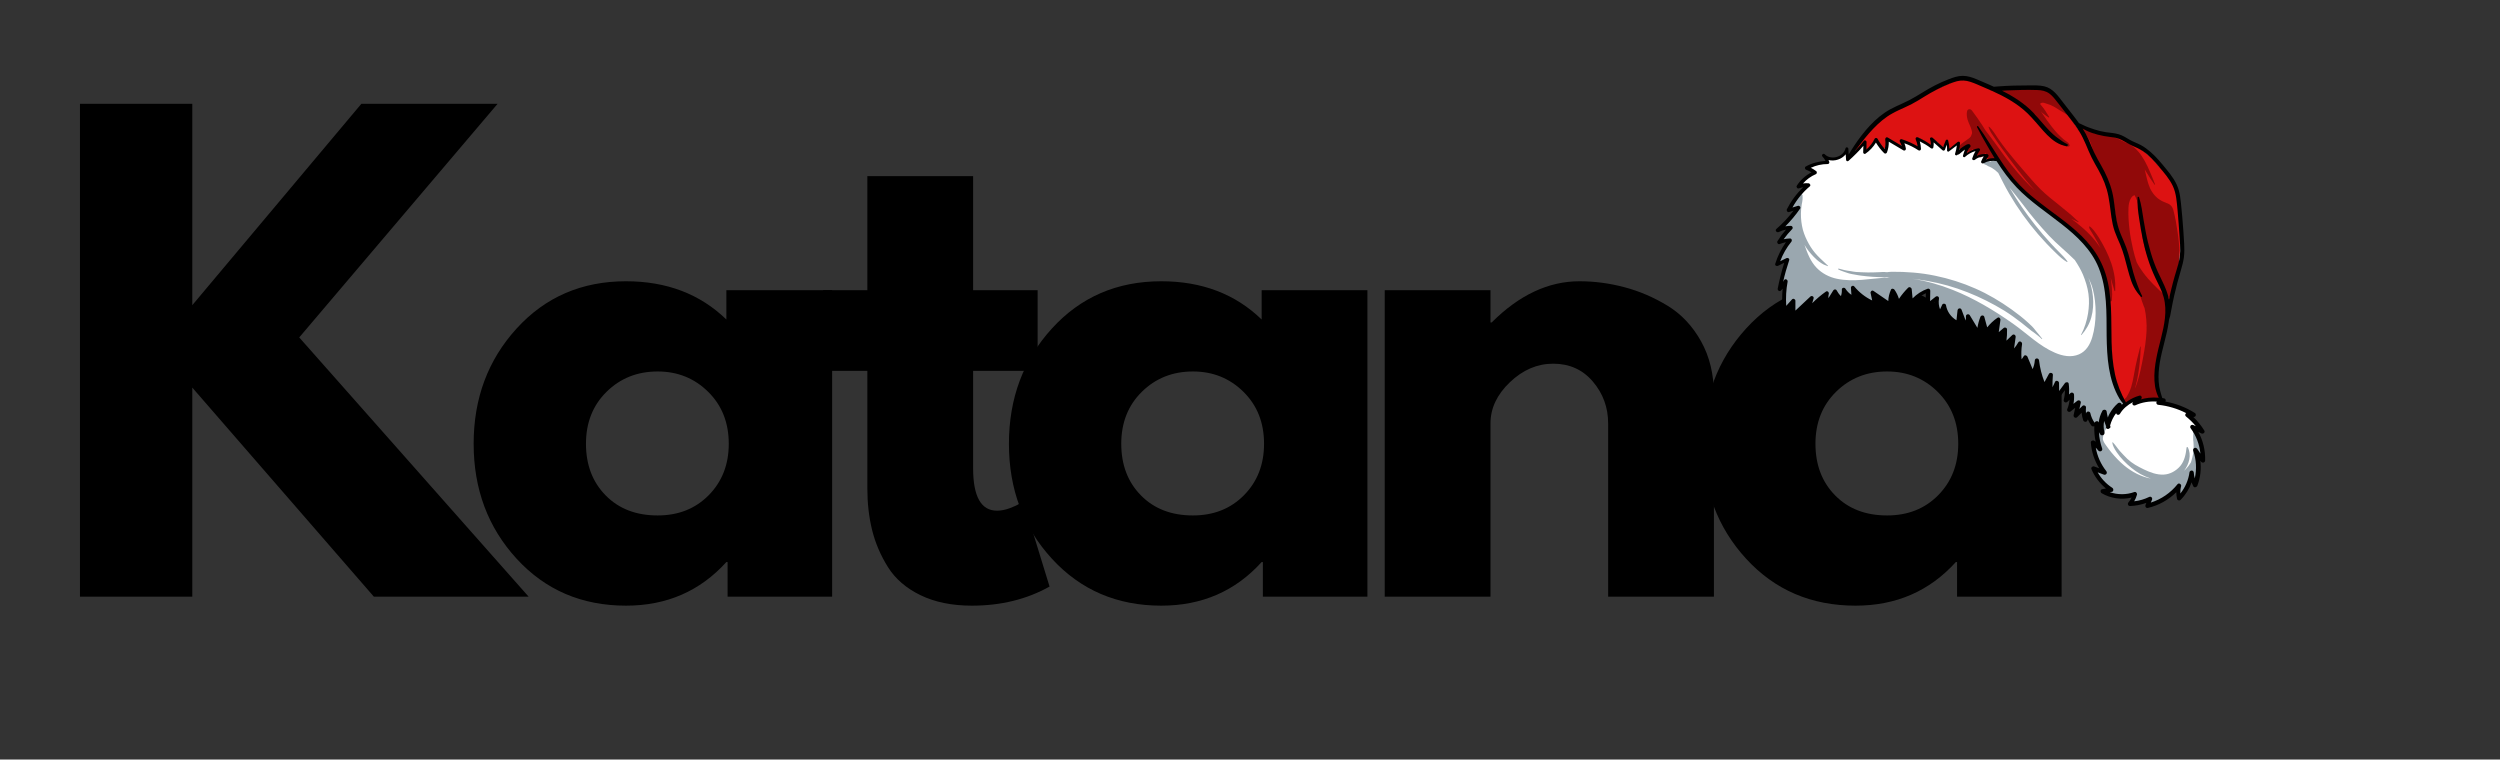
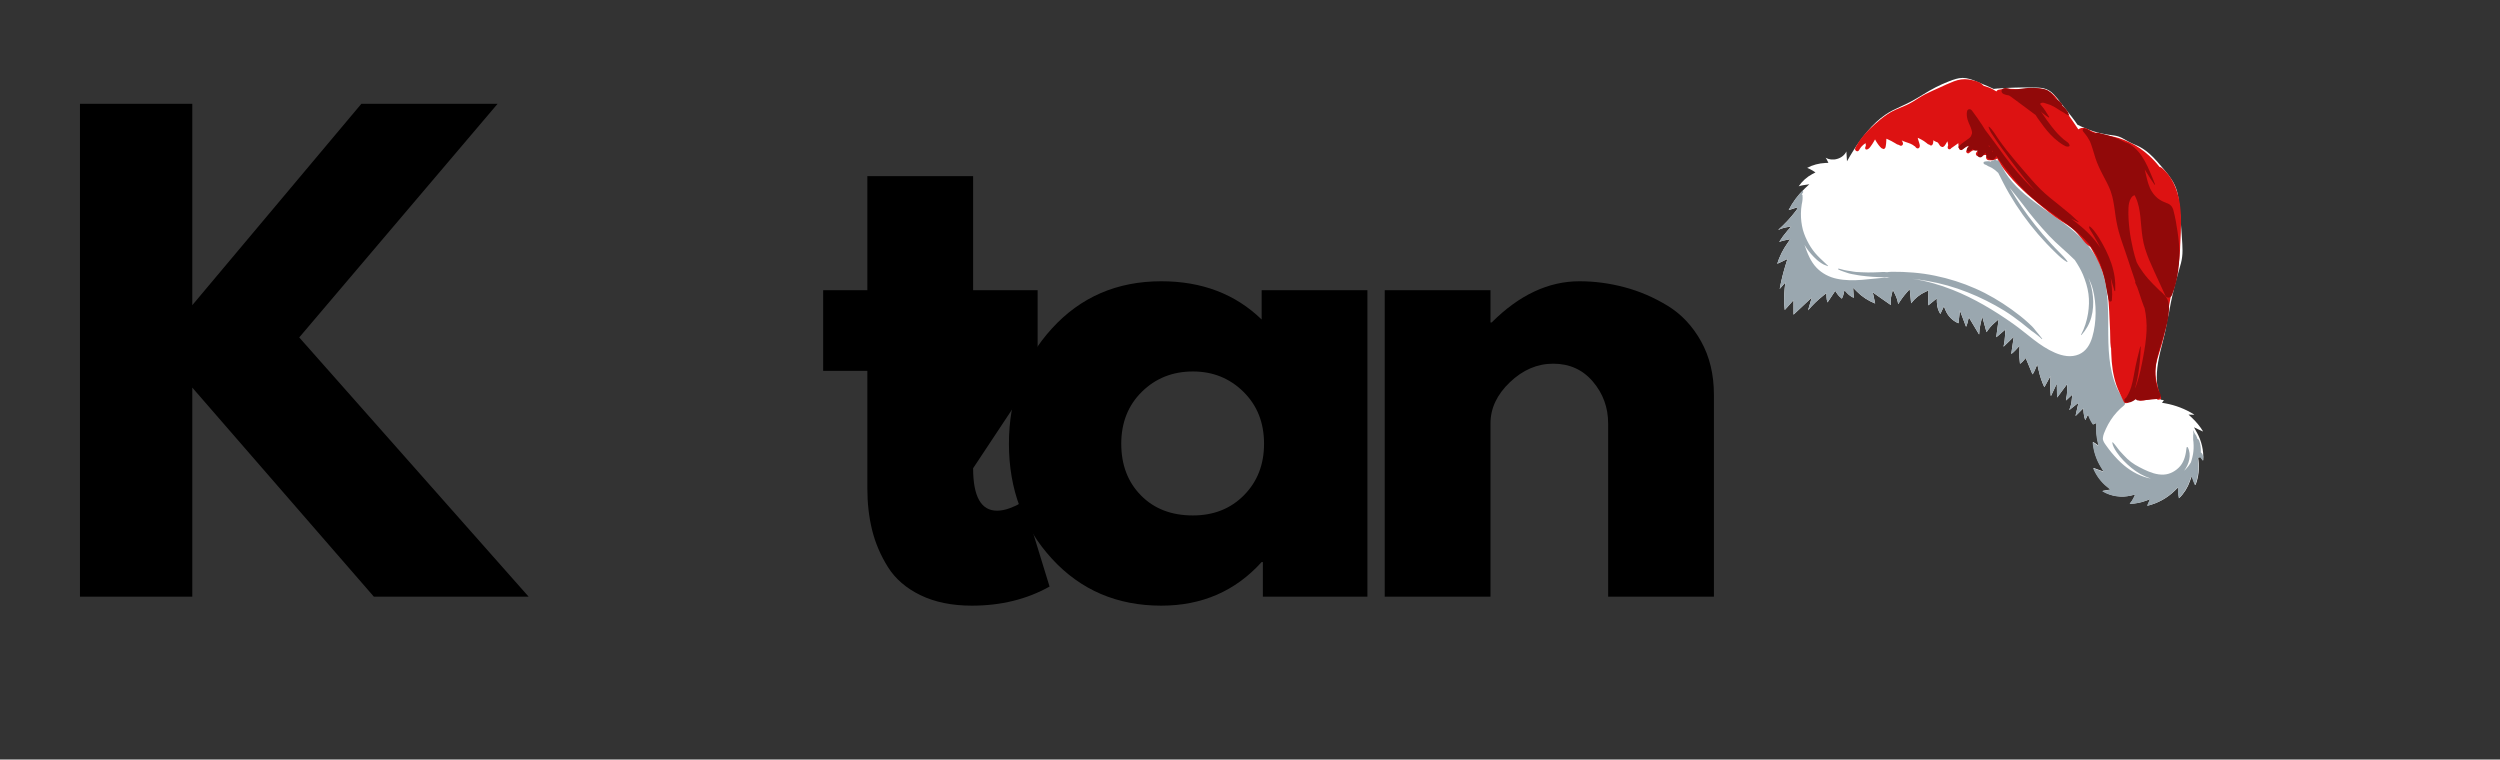
<svg xmlns="http://www.w3.org/2000/svg" version="1.0" preserveAspectRatio="xMidYMid meet" height="415" viewBox="0 0 1024.5 311.25" zoomAndPan="magnify" width="1366">
  <rect x="0" y="0" width="1024.5" height="311.25" fill="#333333" stroke="none" />
  <defs>
    <g />
    <clipPath id="008b2761a0">
      <path clip-rule="nonzero" d="M 728 31.051 L 903 31.051 L 903 208 L 728 208 Z M 728 31.051" />
    </clipPath>
    <clipPath id="a4d8704020">
-       <path clip-rule="nonzero" d="M 727.254 31.051 L 903.828 31.051 L 903.828 208.371 L 727.254 208.371 Z M 727.254 31.051" />
-     </clipPath>
+       </clipPath>
  </defs>
  <g fill-opacity="1" fill="#000000">
    <g transform="translate(18.079, 244.527)">
      <g>
        <path d="M 198.562 0 L 135.141 0 L 60.719 -85.688 L 60.719 0 L 14.688 0 L 14.688 -201.984 L 60.719 -201.984 L 60.719 -119.469 L 130 -201.984 L 185.828 -201.984 L 104.547 -106.25 Z M 198.562 0" />
      </g>
    </g>
  </g>
  <g fill-opacity="1" fill="#000000">
    <g transform="translate(188.475, 244.527)">
      <g>
-         <path d="M 23.25 -15.547 C 11.5 -28.359 5.625 -44.066 5.625 -62.672 C 5.625 -81.285 11.5 -97.035 23.25 -109.922 C 35.008 -122.816 49.945 -129.266 68.062 -129.266 C 84.707 -129.266 98.414 -124.039 109.188 -113.594 L 109.188 -125.594 L 152.531 -125.594 L 152.531 0 L 109.688 0 L 109.688 -14.203 L 109.188 -14.203 C 98.414 -2.285 84.707 3.672 68.062 3.672 C 49.945 3.672 35.008 -2.734 23.25 -15.547 Z M 60.094 -83.969 C 54.469 -78.426 51.656 -71.328 51.656 -62.672 C 51.656 -54.023 54.348 -46.969 59.734 -41.5 C 65.117 -36.031 72.219 -33.297 81.031 -33.297 C 89.52 -33.297 96.5 -36.066 101.969 -41.609 C 107.438 -47.16 110.172 -54.18 110.172 -62.672 C 110.172 -71.328 107.352 -78.426 101.719 -83.969 C 96.094 -89.52 89.195 -92.297 81.031 -92.297 C 72.707 -92.297 65.727 -89.52 60.094 -83.969 Z M 60.094 -83.969" />
-       </g>
+         </g>
    </g>
  </g>
  <g fill-opacity="1" fill="#000000">
    <g transform="translate(333.41, 244.527)">
      <g>
-         <path d="M 22.031 -125.594 L 22.031 -172.359 L 65.375 -172.359 L 65.375 -125.594 L 91.812 -125.594 L 91.812 -92.547 L 65.375 -92.547 L 65.375 -52.641 C 65.375 -41.047 68.633 -35.25 75.156 -35.25 C 76.789 -35.25 78.504 -35.578 80.297 -36.234 C 82.098 -36.891 83.488 -37.539 84.469 -38.188 L 85.938 -39.172 L 96.703 -4.156 C 87.398 1.062 76.789 3.672 64.875 3.672 C 56.719 3.672 49.703 2.242 43.828 -0.609 C 37.953 -3.461 33.504 -7.297 30.484 -12.109 C 27.461 -16.93 25.297 -21.992 23.984 -27.297 C 22.68 -32.598 22.031 -38.27 22.031 -44.312 L 22.031 -92.547 L 3.922 -92.547 L 3.922 -125.594 Z M 22.031 -125.594" />
+         <path d="M 22.031 -125.594 L 22.031 -172.359 L 65.375 -172.359 L 65.375 -125.594 L 91.812 -125.594 L 91.812 -92.547 L 65.375 -52.641 C 65.375 -41.047 68.633 -35.25 75.156 -35.25 C 76.789 -35.25 78.504 -35.578 80.297 -36.234 C 82.098 -36.891 83.488 -37.539 84.469 -38.188 L 85.938 -39.172 L 96.703 -4.156 C 87.398 1.062 76.789 3.672 64.875 3.672 C 56.719 3.672 49.703 2.242 43.828 -0.609 C 37.953 -3.461 33.504 -7.297 30.484 -12.109 C 27.461 -16.93 25.297 -21.992 23.984 -27.297 C 22.68 -32.598 22.031 -38.27 22.031 -44.312 L 22.031 -92.547 L 3.922 -92.547 L 3.922 -125.594 Z M 22.031 -125.594" />
      </g>
    </g>
  </g>
  <g fill-opacity="1" fill="#000000">
    <g transform="translate(407.835, 244.527)">
      <g>
        <path d="M 23.25 -15.547 C 11.5 -28.359 5.625 -44.066 5.625 -62.672 C 5.625 -81.285 11.5 -97.035 23.25 -109.922 C 35.008 -122.816 49.945 -129.266 68.062 -129.266 C 84.707 -129.266 98.414 -124.039 109.188 -113.594 L 109.188 -125.594 L 152.531 -125.594 L 152.531 0 L 109.688 0 L 109.688 -14.203 L 109.188 -14.203 C 98.414 -2.285 84.707 3.672 68.062 3.672 C 49.945 3.672 35.008 -2.734 23.25 -15.547 Z M 60.094 -83.969 C 54.469 -78.426 51.656 -71.328 51.656 -62.672 C 51.656 -54.023 54.348 -46.969 59.734 -41.5 C 65.117 -36.031 72.219 -33.297 81.031 -33.297 C 89.52 -33.297 96.5 -36.066 101.969 -41.609 C 107.438 -47.16 110.172 -54.18 110.172 -62.672 C 110.172 -71.328 107.352 -78.426 101.719 -83.969 C 96.094 -89.52 89.195 -92.297 81.031 -92.297 C 72.707 -92.297 65.727 -89.52 60.094 -83.969 Z M 60.094 -83.969" />
      </g>
    </g>
  </g>
  <g fill-opacity="1" fill="#000000">
    <g transform="translate(552.769, 244.527)">
      <g>
        <path d="M 14.688 0 L 14.688 -125.594 L 58.031 -125.594 L 58.031 -112.375 L 58.516 -112.375 C 69.773 -123.633 81.77 -129.266 94.5 -129.266 C 100.707 -129.266 106.867 -128.445 112.984 -126.812 C 119.109 -125.188 124.984 -122.66 130.609 -119.234 C 136.242 -115.805 140.816 -110.945 144.328 -104.656 C 147.836 -98.375 149.594 -91.07 149.594 -82.75 L 149.594 0 L 106.25 0 L 106.25 -71 C 106.25 -77.531 104.164 -83.242 100 -88.141 C 95.844 -93.035 90.422 -95.484 83.734 -95.484 C 77.203 -95.484 71.285 -92.953 65.984 -87.891 C 60.68 -82.828 58.031 -77.195 58.031 -71 L 58.031 0 Z M 14.688 0" />
      </g>
    </g>
  </g>
  <g fill-opacity="1" fill="#000000">
    <g transform="translate(692.318, 244.527)">
      <g>
-         <path d="M 23.25 -15.547 C 11.5 -28.359 5.625 -44.066 5.625 -62.672 C 5.625 -81.285 11.5 -97.035 23.25 -109.922 C 35.008 -122.816 49.945 -129.266 68.062 -129.266 C 84.707 -129.266 98.414 -124.039 109.188 -113.594 L 109.188 -125.594 L 152.531 -125.594 L 152.531 0 L 109.688 0 L 109.688 -14.203 L 109.188 -14.203 C 98.414 -2.285 84.707 3.672 68.062 3.672 C 49.945 3.672 35.008 -2.734 23.25 -15.547 Z M 60.094 -83.969 C 54.469 -78.426 51.656 -71.328 51.656 -62.672 C 51.656 -54.023 54.348 -46.969 59.734 -41.5 C 65.117 -36.031 72.219 -33.297 81.031 -33.297 C 89.52 -33.297 96.5 -36.066 101.969 -41.609 C 107.438 -47.16 110.172 -54.18 110.172 -62.672 C 110.172 -71.328 107.352 -78.426 101.719 -83.969 C 96.094 -89.52 89.195 -92.297 81.031 -92.297 C 72.707 -92.297 65.727 -89.52 60.094 -83.969 Z M 60.094 -83.969" />
-       </g>
+         </g>
    </g>
  </g>
  <g clip-path="url(#008b2761a0)">
    <path fill-rule="nonzero" fill-opacity="1" d="M 729.887 117.754 C 729.684 117.996 729.48 118.195 729.32 118.398 C 729.965 114.887 730.855 111.332 731.949 107.898 L 732.516 106.121 L 728.305 108.102 C 729.238 105.109 730.656 102.285 732.516 99.66 L 733.652 98.043 L 731.707 98.406 C 730.816 98.57 729.965 98.812 729.117 99.133 C 730.129 97.52 731.262 95.984 732.516 94.531 L 734.055 92.793 L 731.789 93.195 C 730.695 93.398 729.645 93.762 728.672 94.246 C 731.223 91.984 733.609 89.48 735.676 86.773 L 737.215 84.754 L 733.004 86.09 C 734.664 82.816 736.891 79.867 739.562 77.285 L 741.465 75.508 L 738.875 75.91 C 738.266 75.992 737.699 76.152 737.094 76.355 C 738.512 74.254 740.453 72.52 742.723 71.305 L 743.977 70.66 L 742.801 69.895 C 742.074 69.449 741.344 69.086 740.574 68.801 C 742.801 67.59 745.395 66.906 748.066 66.781 L 749.281 66.742 L 748.754 65.652 C 748.59 65.289 748.391 64.965 748.145 64.645 C 749.484 65.41 751.184 65.613 752.844 65.129 C 754.586 64.645 755.961 63.512 756.648 62.059 L 756.891 66.098 L 758.227 63.793 C 758.551 63.27 758.836 62.785 759.117 62.34 L 759.605 61.574 C 760.332 60.402 761.102 59.191 761.953 58.059 C 763.086 56.484 764.18 55.109 765.191 53.898 C 767.621 51.031 770.051 48.77 772.641 46.992 C 774.668 45.578 776.812 44.609 779.121 43.559 C 780.336 42.996 781.59 42.43 782.805 41.781 C 784.547 40.895 786.207 39.844 787.824 38.875 C 789.566 37.824 791.391 36.695 793.25 35.766 C 794.992 34.875 796.855 34.027 798.758 33.301 C 800.539 32.613 802.402 31.93 804.266 31.93 C 804.266 31.93 804.305 31.93 804.305 31.93 C 806.168 31.93 807.988 32.574 809.73 33.301 C 811.43 34.027 813.172 34.754 814.914 35.484 C 815.52 35.766 816.168 36.047 816.777 36.332 L 817.02 36.453 L 817.262 36.41 C 817.383 36.41 817.504 36.371 817.586 36.371 C 817.992 36.332 818.395 36.289 818.801 36.25 L 819.043 36.25 C 822.809 35.969 826.938 35.805 831.715 35.848 C 832 35.848 832.324 35.848 832.605 35.848 C 834.266 35.848 835.969 35.848 837.547 36.211 C 839.004 36.531 840.383 37.379 841.676 38.715 C 842.648 39.723 843.539 40.855 844.391 41.984 C 844.633 42.309 844.875 42.633 845.117 42.953 L 846.254 44.367 C 847.145 45.539 848.074 46.711 848.965 47.84 C 849.855 48.973 850.625 50.023 851.273 50.992 L 851.395 51.152 L 851.598 51.234 C 852.125 51.477 852.609 51.68 853.055 51.922 C 854.391 52.566 855.891 53.172 857.914 53.82 C 859.531 54.344 861.234 54.746 862.895 55.031 C 863.461 55.109 864.027 55.191 864.555 55.273 C 865.77 55.434 866.902 55.555 867.996 55.879 C 869.211 56.242 870.262 56.887 871.395 57.535 C 871.719 57.695 872.004 57.898 872.328 58.059 C 873.137 58.543 874.027 58.906 874.879 59.27 C 875.605 59.594 876.297 59.875 876.941 60.242 C 878.199 60.926 879.453 61.773 880.75 62.906 C 883.016 64.887 885 67.309 886.945 69.609 L 887.148 69.852 C 889.051 72.156 891.156 74.902 892.086 78.172 C 892.57 79.91 892.816 81.727 892.977 83.301 C 893.18 85.242 893.34 87.18 893.504 88.793 C 893.867 92.832 894.109 96.508 894.312 100.023 C 894.395 101.719 894.477 103.578 894.23 105.355 C 894.031 107.008 893.586 108.586 893.02 110.484 C 891.883 114.238 890.992 117.754 890.223 121.188 C 889.82 122.961 889.453 124.781 889.129 126.598 C 889.09 126.922 889.008 127.203 888.969 127.527 C 888.848 128.133 888.766 128.777 888.605 129.344 C 888.523 129.746 888.359 130.191 888.199 130.719 L 888.16 130.797 L 888.16 130.879 C 888.117 131.242 888.078 131.605 888.039 131.93 C 887.594 134.879 886.863 137.824 886.133 140.691 C 885.488 143.238 884.84 145.863 884.395 148.488 C 883.906 151.438 883.746 154.062 883.906 156.523 C 883.988 157.816 884.23 159.109 884.555 160.402 C 884.676 160.969 884.879 161.574 885.082 162.301 C 885.121 162.422 885.164 162.582 885.242 162.703 C 885.285 162.867 885.363 162.988 885.363 163.109 C 885.363 163.148 885.363 163.148 885.363 163.188 L 885.445 163.797 L 886.055 163.875 C 886.297 163.918 886.539 163.957 886.781 163.996 L 885.973 165.047 L 887.309 165.289 C 891.559 166.059 895.527 167.59 899.133 169.852 C 899.133 169.852 899.172 169.852 899.172 169.895 C 899.172 169.934 899.172 169.973 899.172 169.973 L 896.863 169.895 L 898.402 171.348 C 900.062 172.922 901.562 174.738 902.777 176.719 C 902.734 176.758 902.652 176.801 902.574 176.758 L 899.09 175.105 L 900.305 177.285 C 902.207 180.719 903.098 184.637 902.898 188.512 C 902.898 188.594 902.855 188.633 902.855 188.633 C 902.816 188.633 902.734 188.676 902.695 188.555 L 900.547 185.562 L 900.953 188.715 C 901.359 192.105 900.953 195.539 899.781 198.609 C 899.738 198.691 899.656 198.73 899.617 198.73 C 899.375 198.246 899.172 197.762 898.969 197.195 L 898.199 195.055 L 897.43 197.195 C 896.539 199.781 895.043 202.164 893.059 204.102 C 893.016 204.102 893.016 204.102 893.016 204.102 C 892.816 203.254 892.695 202.406 892.695 201.559 L 892.695 199.617 L 891.316 200.992 C 888.199 204.062 884.312 206.203 880.102 207.211 C 880.062 207.211 880.062 207.211 880.062 207.211 C 880.062 207.211 880.02 207.133 880.062 207.051 L 881.152 204.547 L 879.371 205.191 C 877.309 205.961 875.121 206.363 872.934 206.445 C 872.934 206.402 872.895 206.324 872.934 206.281 C 873.5 205.637 873.945 204.91 874.352 204.141 L 875.082 202.609 L 873.422 203.012 C 869.492 203.98 865.242 203.375 861.758 201.316 C 861.719 201.273 861.719 201.195 861.719 201.152 L 864.957 200.59 L 863.582 199.457 C 861.113 197.48 859.168 194.852 857.914 191.863 C 857.953 191.824 857.996 191.824 857.996 191.785 L 862.246 193.32 L 861.031 191.34 C 859.129 188.23 857.996 184.797 857.711 181.203 C 857.75 181.16 857.871 181.121 857.871 181.16 C 858.035 181.242 858.156 181.363 858.316 181.445 L 860.102 182.695 L 859.652 180.719 C 859.207 178.699 859.047 176.637 859.129 174.578 L 859.168 173.246 L 857.953 173.852 C 857.832 173.934 857.793 173.852 857.75 173.812 C 857.227 173.125 856.781 172.316 856.414 171.469 L 855.727 169.812 L 854.594 172.074 C 854.551 172.074 854.473 172.035 854.473 171.992 C 854.148 171.066 853.945 170.055 853.863 169.086 L 853.742 167.309 L 850.664 170.379 C 850.664 170.379 850.625 170.379 850.586 170.336 C 850.543 170.297 850.543 170.297 850.586 170.258 L 851.758 165.047 L 848.156 167.914 C 848.074 167.996 848.035 167.996 848.035 167.996 C 848.035 167.996 847.992 167.953 847.992 167.953 C 848.559 166.621 848.883 165.25 849.004 163.836 L 849.207 161.734 L 846.738 164.039 C 846.738 164.039 846.699 164.078 846.656 164.039 C 846.617 163.996 846.617 163.996 846.617 163.957 C 846.941 162.582 847.102 161.211 847.102 159.836 L 847.102 157.414 L 843.133 162.746 C 843.055 162.824 842.973 162.824 842.973 162.824 C 842.973 162.824 842.973 162.824 842.973 162.785 L 842.891 157.172 L 840.504 162.219 C 840.461 162.18 840.383 162.141 840.383 162.098 C 840.262 160.562 840.18 158.949 840.219 157.375 L 840.262 154.141 L 837.832 158.586 C 837.832 158.586 837.789 158.625 837.75 158.625 C 836.738 156.445 835.969 154.141 835.441 151.758 L 834.875 149.336 L 833.902 151.637 C 833.66 152.242 833.336 152.809 833.012 153.336 C 833.012 153.336 832.973 153.375 832.973 153.375 C 832.93 153.375 832.891 153.336 832.852 153.254 L 830.137 146.711 L 829.289 147.719 C 828.84 148.246 828.355 148.691 827.828 149.055 C 827.828 149.055 827.789 149.055 827.789 149.055 C 827.547 147.316 827.465 145.578 827.547 143.883 L 827.629 141.664 L 826.129 143.316 C 825.562 143.926 824.953 144.531 824.266 145.055 C 824.227 145.016 824.227 144.973 824.227 144.934 L 825.238 138.027 L 821.109 142.027 C 821.109 142.027 821.066 142.027 821.066 141.984 C 821.066 141.984 821.066 141.945 821.066 141.945 C 821.434 140.289 821.633 138.594 821.715 136.898 L 821.797 135.039 L 818.152 138.148 C 818.113 138.188 818.113 138.188 818.113 138.188 C 818.113 138.188 818.07 138.148 818.07 138.066 L 819.043 130.84 L 817.422 132.254 C 816.129 133.344 815.035 134.637 814.145 136.047 C 814.105 136.09 814.062 136.09 814.062 136.047 L 812.32 129.746 L 811.594 132.816 C 811.27 134.191 811.105 135.605 811.066 136.977 C 811.066 136.977 811.027 137.02 810.984 136.977 L 806.816 130.031 L 806.371 131.969 C 806.207 132.617 806.004 133.262 805.723 133.867 C 805.684 133.867 805.641 133.828 805.641 133.785 L 803.172 127.242 L 802.605 132.375 C 802.605 132.453 802.562 132.453 802.562 132.453 C 802.562 132.453 802.523 132.453 802.441 132.414 C 800.176 131.445 798.273 129.547 797.301 127.203 L 796.613 125.547 L 795.156 128.656 C 795.113 128.656 795.113 128.656 795.113 128.617 C 794.266 127.203 793.777 125.629 793.738 123.934 L 793.695 122.316 L 790.297 125.062 C 790.254 125.102 790.215 125.102 790.176 125.102 L 790.254 119.047 L 789.082 119.57 C 786.773 120.621 784.789 122.195 783.293 124.176 C 783.25 124.254 783.211 124.254 783.211 124.254 C 783.211 124.254 783.168 124.215 783.168 124.176 L 782.602 118.48 L 781.387 119.852 C 780.094 121.309 778.918 122.922 777.945 124.539 C 777.945 124.539 777.906 124.578 777.867 124.578 C 777.664 123.246 777.258 121.953 776.652 120.742 L 775.68 118.762 L 775.152 120.902 C 774.828 122.195 774.707 123.57 774.871 124.98 C 774.871 124.98 774.828 124.98 774.828 124.98 C 773.492 124.055 772.117 123.125 770.781 122.156 L 767.461 119.812 L 768.43 124.336 C 768.43 124.336 768.43 124.336 768.43 124.375 C 765.598 123.246 763.047 121.59 760.941 119.449 L 759.402 117.914 L 759.688 122.035 C 759.688 122.035 759.688 122.035 759.645 122.035 C 758.594 121.551 757.66 120.902 756.891 120.055 L 755.84 118.926 L 755.516 120.418 C 755.352 121.105 755.152 121.793 754.785 122.398 C 754.785 122.398 754.746 122.398 754.746 122.355 C 753.977 121.75 753.289 121.023 752.762 120.215 L 752.074 119.207 L 748.914 123.934 C 748.672 123.207 748.512 122.477 748.512 121.711 L 748.469 120.094 L 747.215 121.105 C 744.906 122.922 742.801 124.98 740.938 127.164 L 742.477 121.914 L 734.988 128.941 L 734.988 123.004 L 731.426 127 C 731.426 127 731.426 126.961 731.383 126.961 C 731.059 124.133 731.059 121.227 731.344 118.359 L 731.625 115.773 Z M 729.887 117.754" fill="#ffffff" />
  </g>
  <path fill-rule="nonzero" fill-opacity="1" d="M 902.777 188.594 C 902.777 188.676 902.734 188.715 902.734 188.715 C 902.695 188.715 902.613 188.754 902.574 188.633 L 901.723 187.461 C 901.398 187.582 901.035 187.664 900.672 187.746 L 900.793 188.797 C 901.195 192.188 900.793 195.621 899.617 198.691 C 899.578 198.77 899.496 198.812 899.457 198.812 C 899.211 198.328 899.012 197.844 898.809 197.277 L 898.039 195.137 L 897.27 197.277 C 896.379 199.863 894.879 202.246 892.895 204.184 C 892.855 204.184 892.855 204.184 892.855 204.184 C 892.652 203.336 892.531 202.488 892.531 201.637 L 892.531 199.699 L 891.156 201.074 C 888.039 204.141 884.152 206.281 879.941 207.293 C 879.898 207.293 879.898 207.293 879.898 207.293 C 879.898 207.293 879.859 207.211 879.898 207.133 L 880.992 204.629 L 879.211 205.273 C 877.145 206.039 874.961 206.445 872.773 206.527 C 872.773 206.484 872.73 206.402 872.773 206.363 C 873.34 205.719 873.785 204.992 874.191 204.223 L 874.918 202.688 L 873.258 203.094 C 869.332 204.062 865.078 203.457 861.598 201.395 C 861.559 201.355 861.559 201.273 861.559 201.234 L 864.797 200.668 L 863.418 199.539 C 860.949 197.559 859.008 194.934 857.75 191.945 C 857.793 191.906 857.832 191.906 857.832 191.863 L 862.082 193.398 L 860.867 191.422 C 858.965 188.309 857.832 184.879 857.547 181.281 C 857.59 181.242 857.711 181.203 857.711 181.242 C 857.871 181.324 857.996 181.445 858.156 181.523 L 859.938 182.777 L 859.492 180.797 C 859.047 178.777 858.887 176.719 858.965 174.66 L 859.008 173.328 L 857.793 173.934 C 857.672 174.012 857.629 173.934 857.59 173.891 C 857.062 173.207 856.617 172.398 856.254 171.551 L 855.566 169.895 L 854.594 172.074 C 854.551 172.074 854.473 172.035 854.473 171.992 C 854.148 171.066 853.945 170.055 853.863 169.086 L 853.742 167.309 L 850.664 170.379 C 850.664 170.379 850.625 170.379 850.586 170.336 C 850.543 170.297 850.543 170.297 850.586 170.258 L 851.758 165.047 L 848.156 167.914 C 848.074 167.996 848.035 167.996 848.035 167.996 C 848.035 167.996 847.992 167.953 847.992 167.953 C 848.559 166.621 848.883 165.25 849.004 163.836 L 849.207 161.734 L 846.738 164.039 C 846.738 164.039 846.699 164.078 846.656 164.039 C 846.617 163.996 846.617 163.996 846.617 163.957 C 846.941 162.582 847.102 161.211 847.102 159.836 L 847.102 157.414 L 843.133 162.746 C 843.055 162.824 842.973 162.824 842.973 162.824 C 842.973 162.824 842.973 162.824 842.973 162.785 L 842.891 157.172 L 840.504 162.219 C 840.461 162.18 840.383 162.141 840.383 162.098 C 840.262 160.562 840.18 158.949 840.219 157.375 L 840.262 154.141 L 837.832 158.586 C 837.832 158.586 837.789 158.625 837.75 158.625 C 836.738 156.445 835.969 154.141 835.441 151.758 L 834.875 149.336 L 833.902 151.637 C 833.66 152.242 833.336 152.809 833.012 153.336 C 833.012 153.336 832.973 153.375 832.973 153.375 C 832.93 153.375 832.891 153.336 832.852 153.254 L 830.137 146.711 L 829.289 147.719 C 828.84 148.246 828.355 148.691 827.828 149.055 C 827.828 149.055 827.789 149.055 827.789 149.055 C 827.547 147.316 827.465 145.578 827.547 143.883 L 827.629 141.664 L 826.129 143.316 C 825.562 143.926 824.953 144.531 824.266 145.055 C 824.227 145.016 824.227 144.973 824.227 144.934 L 825.238 138.027 L 821.109 142.027 C 821.109 142.027 821.066 142.027 821.066 141.984 C 821.066 141.984 821.066 141.945 821.066 141.945 C 821.434 140.289 821.633 138.594 821.715 136.898 L 821.797 135.039 L 818.152 138.148 C 818.113 138.188 818.113 138.188 818.113 138.188 C 818.113 138.188 818.07 138.148 818.07 138.066 L 819.043 130.84 L 817.422 132.254 C 816.129 133.344 815.035 134.637 814.145 136.047 C 814.105 136.09 814.062 136.09 814.062 136.047 L 812.32 129.746 L 811.594 132.816 C 811.27 134.191 811.105 135.605 811.066 136.977 C 811.066 136.977 811.027 137.02 810.984 136.977 L 806.816 130.031 L 806.371 131.969 C 806.207 132.617 806.004 133.262 805.723 133.867 C 805.684 133.867 805.641 133.828 805.641 133.785 L 803.172 127.242 L 802.605 132.375 C 802.605 132.453 802.562 132.453 802.562 132.453 C 802.562 132.453 802.523 132.453 802.441 132.414 C 800.176 131.445 798.273 129.547 797.301 127.203 L 796.613 125.547 L 795.156 128.656 C 795.113 128.656 795.113 128.656 795.113 128.617 C 794.266 127.203 793.777 125.629 793.738 123.934 L 793.695 122.316 L 790.297 125.062 C 790.254 125.102 790.215 125.102 790.176 125.102 L 790.254 119.047 L 789.082 119.57 C 786.773 120.621 784.789 122.195 783.293 124.176 C 783.25 124.254 783.211 124.254 783.211 124.254 C 783.211 124.254 783.168 124.215 783.168 124.176 L 782.602 118.48 L 781.387 119.852 C 780.094 121.309 778.918 122.922 777.945 124.539 C 777.945 124.539 777.906 124.578 777.867 124.578 C 777.664 123.246 777.258 121.953 776.652 120.742 L 775.68 118.762 L 775.152 120.902 C 774.828 122.195 774.707 123.57 774.871 124.98 C 774.871 124.98 774.828 124.98 774.828 124.98 C 773.492 124.055 772.117 123.125 770.781 122.156 L 767.461 119.812 L 768.43 124.336 C 768.43 124.336 768.43 124.336 768.43 124.375 C 765.598 123.246 763.047 121.59 760.941 119.449 L 759.402 117.914 L 759.688 122.035 C 759.688 122.035 759.688 122.035 759.645 122.035 C 758.594 121.551 757.66 120.902 756.891 120.055 L 755.84 118.926 L 755.516 120.418 C 755.352 121.105 755.152 121.793 754.785 122.398 C 754.785 122.398 754.746 122.398 754.746 122.355 C 753.977 121.75 753.289 121.023 752.762 120.215 L 752.074 119.207 L 748.914 123.934 C 748.672 123.207 748.512 122.477 748.512 121.711 L 748.469 120.094 L 747.215 121.105 C 744.906 122.922 742.801 124.98 740.938 127.164 L 742.477 121.914 L 734.988 128.941 L 734.988 123.004 L 731.426 127 C 731.426 127 731.426 126.961 731.383 126.961 C 731.059 124.133 731.059 121.227 731.344 118.359 L 731.625 115.773 L 729.887 117.754 C 729.684 117.996 729.48 118.195 729.32 118.398 C 729.965 114.887 730.855 111.332 731.949 107.898 L 732.516 106.121 L 728.305 108.102 C 729.238 105.109 730.656 102.285 732.516 99.66 L 733.652 98.043 L 731.707 98.406 C 730.816 98.57 729.965 98.812 729.117 99.133 C 730.129 97.52 731.262 95.984 732.516 94.531 L 734.055 92.793 L 731.789 93.195 C 730.695 93.398 729.645 93.762 728.672 94.246 C 731.223 91.984 733.609 89.48 735.676 86.773 L 736.363 85.848 C 736.406 85.562 736.445 85.281 736.445 84.957 L 733.004 86.047 C 734.5 83.141 736.406 80.434 738.754 78.09 C 738.875 78.293 738.914 78.496 738.957 78.699 C 738.672 79.141 738.387 79.625 738.188 80.07 C 738.227 79.988 738.266 79.949 738.309 79.867 C 738.387 79.707 738.672 79.746 738.672 79.949 C 738.633 80.312 738.711 80.637 738.711 80.961 C 738.711 81.242 738.672 81.523 738.672 81.809 C 738.633 82.492 738.469 83.141 738.348 83.785 C 738.145 85 738.023 86.25 738.023 87.504 C 737.984 89.766 738.266 92.027 738.832 94.207 C 739.402 96.227 740.25 98.125 741.262 99.941 C 742.234 101.68 743.41 103.293 744.785 104.746 C 745.473 105.477 746.242 106.203 746.973 106.887 C 747.699 107.574 748.391 108.262 749.117 108.906 C 749.199 108.949 749.117 109.109 749.035 109.07 C 748.469 108.867 747.902 108.664 747.379 108.422 C 746.852 108.141 746.363 107.859 745.918 107.535 C 744.949 106.887 744.098 106.082 743.289 105.273 C 741.828 103.777 740.535 102.164 739.48 100.344 C 740.656 103.738 741.91 107.09 744.461 109.758 C 746.688 112.059 749.645 113.594 752.762 114.238 C 759.562 115.691 766.527 114.117 773.332 113.754 C 773.734 113.715 774.102 113.715 774.504 113.715 C 774.262 113.715 774.02 113.672 773.816 113.633 C 773.656 113.594 773.453 113.512 773.289 113.512 C 772.926 113.512 772.602 113.672 772.238 113.672 C 771.387 113.672 770.535 113.594 769.727 113.551 C 768.918 113.512 768.109 113.512 767.297 113.43 C 765.719 113.309 764.098 113.148 762.52 112.945 C 761.75 112.867 760.98 112.664 760.172 112.543 C 759.363 112.422 758.551 112.262 757.742 112.059 C 756.973 111.855 756.246 111.531 755.477 111.289 C 754.746 111.047 754.059 110.805 753.371 110.441 C 753.168 110.32 753.289 110 753.531 110.078 C 754.301 110.281 755.07 110.484 755.84 110.684 C 756.648 110.887 757.457 110.969 758.27 111.09 C 759.039 111.25 759.848 111.371 760.656 111.453 C 761.426 111.531 762.238 111.531 763.008 111.574 C 763.816 111.613 764.664 111.652 765.477 111.652 C 767.094 111.613 768.676 111.652 770.293 111.531 C 771.145 111.492 772.035 111.371 772.887 111.531 C 773.289 111.613 773.613 111.492 774.02 111.453 C 774.426 111.41 774.828 111.371 775.234 111.371 C 781.227 111.332 787.137 111.773 793.008 112.988 C 798.676 114.16 804.223 115.895 809.488 118.238 C 814.75 120.539 819.691 123.488 824.387 126.84 C 826.738 128.535 829.043 130.312 831.191 132.293 C 831.715 132.777 832.203 133.262 832.73 133.746 C 833.254 134.27 833.66 134.797 834.105 135.363 C 835.078 136.453 835.926 137.625 836.859 138.754 C 836.941 138.875 836.816 139.039 836.695 138.914 C 836.172 138.43 835.645 137.906 835.035 137.461 C 834.469 137.059 833.945 136.613 833.418 136.211 C 833.133 135.969 832.77 135.805 832.484 135.562 C 832.203 135.363 831.918 135.078 831.637 134.879 C 830.543 133.949 829.449 133.102 828.316 132.211 C 826.09 130.477 823.781 128.82 821.391 127.324 C 816.574 124.375 811.512 121.832 806.289 119.773 C 800.984 117.672 795.438 116.098 789.809 115.129 C 787.703 114.766 785.641 114.48 783.574 114.238 C 789.242 115.047 794.832 116.664 800.137 118.762 C 808.922 122.234 817.223 127.203 824.953 132.656 C 830.625 136.652 835.727 141.824 842.164 144.57 C 845.281 145.902 848.762 146.59 851.961 145.215 C 854.957 143.926 856.535 141.137 857.426 138.109 C 859.207 132.051 859.207 124.539 857.629 118.48 C 857.184 116.824 856.578 115.328 855.848 113.875 C 856.781 116.297 857.426 118.844 857.672 121.469 C 857.953 124.336 857.793 127.242 857.023 130.031 C 856.254 132.777 854.875 135.199 852.973 137.301 C 852.891 137.383 852.77 137.262 852.812 137.18 C 854.27 134.473 855.199 131.402 855.688 128.414 C 856.09 125.75 856.211 123.082 855.848 120.418 C 855.484 117.711 854.633 115.047 853.582 112.504 C 852.691 110.441 851.516 108.465 850.262 106.566 C 846.859 103.133 842.973 100.102 839.691 96.59 C 835.805 92.43 832.16 88.066 828.762 83.504 C 827.059 81.242 825.238 79.062 823.496 76.879 C 826.613 82.211 830.098 87.301 833.945 92.148 C 836.008 94.773 838.195 97.316 840.461 99.781 C 841.598 101.031 842.77 102.242 843.945 103.414 C 845.078 104.586 846.293 105.758 847.223 107.09 C 847.344 107.25 847.145 107.414 846.98 107.332 C 845.363 106.402 843.945 105.07 842.609 103.777 C 841.23 102.445 839.895 101.113 838.559 99.699 C 833.945 94.812 829.691 89.402 826.047 83.746 C 824.227 80.918 822.527 78.012 820.988 75.023 C 820.258 73.648 819.57 72.277 818.883 70.863 C 818.113 70.094 817.262 69.41 816.332 68.844 C 815.805 68.52 815.238 68.316 814.711 68.074 C 814.469 67.953 814.266 67.754 814.062 67.672 C 813.781 67.551 813.496 67.391 813.211 67.309 C 812.766 67.105 812.645 66.418 813.211 66.258 C 813.578 66.176 813.902 66.055 814.305 66.098 C 814.629 66.137 814.914 66.055 815.195 66.098 C 815.398 66.137 815.641 66.176 815.844 66.258 C 815.844 66.176 815.887 66.098 816.008 66.055 C 816.168 65.773 816.613 65.734 816.977 65.734 C 816.977 65.691 817.02 65.652 817.02 65.652 C 817.223 65.25 817.871 65.086 818.07 65.57 C 818.113 65.613 818.113 65.691 818.152 65.734 C 818.719 65.57 819.246 65.934 819.449 66.461 C 819.73 67.148 820.176 67.832 820.543 68.52 C 823.496 74.375 828.477 78.859 833.66 82.738 C 839.125 86.855 845.039 90.531 850.219 95.055 C 852.77 97.277 855.121 99.738 857.102 102.484 C 859.492 105.758 861.152 109.512 862.207 113.43 C 864.512 122.277 863.742 131.484 864.027 140.531 C 864.27 148.812 865.484 157.574 870.707 164.32 C 871.074 164.805 870.91 165.734 870.465 166.098 C 868.359 167.793 866.496 169.812 865 172.113 C 864.27 173.246 863.582 174.457 863.016 175.711 C 862.488 176.879 861.84 178.254 861.758 179.547 C 861.68 180.719 862.488 181.688 863.137 182.617 C 863.824 183.586 864.512 184.516 865.281 185.441 C 866.863 187.34 868.562 189.16 870.465 190.734 C 873.664 193.398 877.469 195.418 881.559 196.145 C 881.477 196.105 881.355 196.066 881.277 196.066 C 879.859 195.582 878.402 194.973 877.105 194.246 C 874.555 192.793 872.246 190.855 870.223 188.754 C 869.168 187.664 868.277 186.574 867.43 185.32 C 866.617 184.109 865.848 182.859 865.605 181.445 C 865.566 181.324 865.727 181.203 865.848 181.281 C 866.375 181.809 866.82 182.414 867.266 182.98 C 867.754 183.586 868.156 184.23 868.684 184.797 C 869.734 185.887 870.668 187.02 871.762 188.027 C 872.773 188.957 873.824 189.766 874.961 190.449 C 876.094 191.137 877.309 191.742 878.523 192.348 C 881.031 193.562 883.906 194.652 886.703 194.488 C 889.293 194.367 891.805 192.953 893.504 190.938 C 895.246 188.836 895.77 186.047 896.055 183.422 C 896.094 183.18 896.418 183.059 896.539 183.301 C 898.199 186.371 897.066 190.25 895.043 192.914 C 895.324 192.672 895.57 192.43 895.812 192.188 C 896.582 191.379 897.27 190.449 897.836 189.48 C 897.918 189.16 898.039 188.875 898.121 188.555 C 898.363 187.785 898.523 186.977 898.688 186.168 C 898.969 184.555 899.012 182.938 898.887 181.324 C 898.848 181 898.848 180.637 898.766 180.312 C 898.727 179.871 898.809 179.465 898.766 178.98 C 898.766 178.777 898.727 178.578 898.766 178.375 C 898.809 178.172 898.848 178.012 898.848 177.77 C 898.848 177.324 898.766 176.879 898.645 176.438 C 898.645 176.355 898.727 176.316 898.766 176.395 C 898.93 176.758 899.133 177.121 899.332 177.488 C 899.414 177.648 899.496 177.809 899.617 177.973 C 899.738 178.133 899.859 178.215 899.941 178.375 C 900.102 178.699 900.227 179.062 900.387 179.383 C 900.426 179.547 900.469 179.668 900.508 179.828 C 900.793 179.91 901.035 180.113 901.195 180.477 C 901.805 182.09 902.008 183.746 901.883 185.402 C 902.207 185.562 902.453 185.848 902.613 186.25 C 902.734 186.574 902.816 186.898 902.898 187.262 C 902.777 187.582 902.777 188.109 902.777 188.594 Z M 902.777 188.594" fill="#9aa7af" />
-   <path fill-rule="nonzero" fill-opacity="1" d="M 798.352 55.555 C 798.352 55.555 798.352 55.598 798.352 55.555 C 798.395 55.598 798.395 55.598 798.352 55.555 Z M 798.352 55.555" fill="#dd1212" />
  <path fill-rule="nonzero" fill-opacity="1" d="M 791.023 59.555 C 791.066 59.594 791.066 59.594 791.023 59.555 Z M 791.023 59.555" fill="#dd1212" />
  <path fill-rule="nonzero" fill-opacity="1" d="M 893.785 90.855 C 893.785 85.523 893.18 80.109 890.832 75.223 C 889.656 72.801 887.996 70.539 885.891 68.801 C 885.609 68.559 885.285 68.438 884.961 68.398 C 883.664 66.742 882.246 65.168 880.668 63.754 C 878.32 61.613 875.648 59.754 872.812 58.383 C 871.355 57.695 869.898 57.09 868.359 56.605 C 866.66 56.082 864.918 55.758 863.176 55.395 C 861.191 55.031 859.207 54.625 857.348 53.82 C 856.375 53.414 855.445 52.727 854.391 52.484 C 853.461 52.285 852.445 52.445 851.719 53.012 C 851.637 52.891 851.555 52.77 851.477 52.688 C 849.895 50.305 848.234 47.922 846.578 45.578 C 845.727 44.367 844.875 43.195 843.984 42.023 C 843.742 41.66 843.457 41.297 843.215 40.934 C 843.055 40.652 842.891 40.41 842.73 40.207 C 842.324 39.602 841.84 39.117 841.312 38.672 C 841.312 38.672 841.312 38.672 841.273 38.633 C 840.137 37.582 838.801 36.895 837.305 36.531 C 836.535 36.332 835.766 36.25 834.996 36.168 C 834.227 36.09 833.297 35.887 832.605 36.289 C 832.406 36.41 832.242 36.574 832.16 36.773 C 831.594 36.773 831.027 36.773 830.461 36.734 C 828.719 36.695 826.938 36.574 825.199 36.453 C 823.133 36.332 821.027 36.289 819.004 36.773 C 818.598 36.855 818.316 37.137 818.113 37.461 C 817.707 37.219 817.301 36.977 816.898 36.734 C 815.723 36.047 814.469 35.605 813.172 35.238 C 813.051 35.199 812.93 35.16 812.809 35.117 C 812.727 34.996 812.645 34.918 812.523 34.797 C 812.121 34.512 811.797 34.109 811.352 33.867 C 810.863 33.625 810.297 33.465 809.812 33.262 C 808.84 32.977 807.828 32.734 806.816 32.574 C 804.711 32.25 802.688 32.574 800.66 33.344 C 798.637 34.109 796.652 35.078 794.668 35.969 C 792.805 36.816 790.902 37.625 789.082 38.551 C 787.258 39.48 785.559 40.652 783.777 41.742 C 782.078 42.754 780.297 43.52 778.473 44.246 C 776.609 45.016 774.789 45.863 773.129 47.035 C 771.469 48.164 769.93 49.457 768.43 50.789 C 766.812 52.203 765.273 53.699 763.898 55.312 C 763.207 56.121 762.52 56.969 761.914 57.859 C 761.508 58.465 761.145 59.109 760.777 59.754 C 760.617 60.039 760.414 60.32 760.293 60.645 C 759.809 61.652 761.266 62.582 761.832 61.531 C 762.074 61.09 762.398 60.645 762.723 60.199 C 763.25 59.594 763.855 59.07 764.504 58.664 C 764.543 58.867 764.543 59.027 764.586 59.23 C 764.586 59.391 764.625 59.555 764.625 59.715 C 764.422 60.078 764.301 60.484 764.383 60.926 C 764.422 61.129 764.664 61.289 764.867 61.289 C 765.68 61.25 766.203 60.562 766.648 59.918 C 767.094 59.312 767.5 58.707 767.863 58.059 C 768.066 57.734 768.23 57.453 768.391 57.129 C 768.676 57.695 769.039 58.262 769.363 58.746 C 769.688 59.23 770.051 59.715 770.457 60.16 C 770.781 60.562 771.184 60.926 771.711 60.969 C 771.711 60.969 771.75 61.008 771.75 61.008 C 771.875 61.129 772.074 61.129 772.195 61.008 C 772.277 60.926 772.359 60.848 772.398 60.766 C 772.602 60.605 772.723 60.402 772.723 60.121 C 772.723 60.078 772.766 59.996 772.766 59.957 C 772.844 59.594 772.887 59.23 772.926 58.828 C 772.965 58.18 773.008 57.535 773.047 56.887 C 773.047 56.887 773.047 56.848 773.047 56.848 C 773.211 56.93 773.371 57.008 773.531 57.051 C 774.059 57.293 774.586 57.535 775.113 57.816 C 775.598 58.102 776.125 58.344 776.609 58.664 C 776.852 58.828 777.098 58.988 777.34 59.109 C 777.621 59.27 777.906 59.312 778.191 59.391 C 778.352 59.512 778.555 59.633 778.797 59.715 C 779.281 59.875 779.848 59.434 779.848 58.906 C 779.848 58.785 779.809 58.707 779.809 58.586 C 779.848 58.828 779.809 58.465 779.77 58.422 C 779.727 58.301 779.688 58.223 779.648 58.141 C 779.605 58.059 779.566 57.938 779.566 57.938 C 779.484 57.777 779.402 57.656 779.324 57.535 C 780.172 57.98 781.188 58.262 782.078 58.586 C 782.238 58.625 782.359 58.707 782.523 58.746 C 782.562 58.785 782.645 58.785 782.684 58.828 C 782.723 58.828 782.805 58.867 782.848 58.867 C 783.129 58.988 783.371 59.109 783.656 59.27 C 783.777 59.352 783.898 59.434 784.059 59.512 C 784.059 59.512 784.102 59.512 784.102 59.555 C 784.184 59.633 784.305 59.715 784.383 59.797 C 784.504 59.875 784.629 59.957 784.789 59.996 C 784.953 60.281 785.195 60.562 785.477 60.727 C 785.965 60.969 786.488 60.766 786.652 60.242 C 786.855 59.676 786.652 59.07 786.488 58.543 C 786.328 58.102 786.207 57.613 786.043 57.129 C 786.004 56.93 785.922 56.727 785.883 56.484 C 786.004 56.523 786.164 56.566 786.289 56.645 C 786.328 56.645 786.328 56.688 786.328 56.688 C 786.41 56.727 786.449 56.727 786.531 56.766 C 786.652 56.809 786.773 56.887 786.855 56.93 C 787.098 57.051 787.379 57.211 787.625 57.332 C 788.191 57.656 788.715 57.98 789.203 58.383 C 789.242 58.422 789.285 58.465 789.363 58.504 C 789.363 58.504 789.445 58.586 789.484 58.586 C 789.609 58.707 789.73 58.785 789.852 58.906 C 790.094 59.109 790.375 59.23 790.66 59.27 C 790.699 59.312 790.742 59.352 790.781 59.391 C 790.863 59.434 790.863 59.473 790.902 59.473 C 791.188 59.676 791.469 59.676 791.754 59.473 C 792.199 59.07 792.238 58.383 792.281 57.816 C 792.281 57.695 792.281 57.574 792.281 57.453 C 792.605 57.734 792.969 57.938 793.371 58.102 C 793.496 58.141 793.617 58.18 793.738 58.223 C 793.738 58.223 793.738 58.223 793.777 58.223 C 793.82 58.262 793.898 58.262 793.941 58.301 C 793.98 58.344 794.02 58.344 794.02 58.383 C 794.02 58.383 794.062 58.422 794.062 58.422 C 794.141 58.504 794.223 58.586 794.305 58.664 C 794.344 58.707 794.387 58.785 794.426 58.828 C 794.508 58.949 794.547 59.027 794.629 59.148 C 794.789 59.391 794.953 59.676 795.156 59.875 C 795.277 59.996 795.398 60.039 795.559 60.078 C 795.68 60.242 795.926 60.281 796.125 60.242 C 796.691 60.121 797.098 59.512 797.383 59.027 C 797.582 58.664 797.828 58.262 798.031 57.898 C 798.07 58.059 798.109 58.18 798.152 58.344 C 798.191 58.543 798.23 58.707 798.273 58.906 C 798.273 58.988 798.273 59.109 798.312 59.191 C 798.312 59.312 798.352 59.434 798.352 59.555 C 798.23 59.797 798.152 60.16 798.152 60.441 C 798.152 60.684 798.273 60.969 798.516 61.09 C 798.676 61.168 798.879 61.211 799.082 61.168 C 799.324 61.09 799.445 60.969 799.566 60.766 C 799.688 60.684 799.812 60.562 799.934 60.484 C 799.973 60.484 799.973 60.441 800.012 60.441 C 800.012 60.441 800.094 60.363 800.133 60.363 C 800.621 59.996 801.148 59.676 801.633 59.312 C 801.918 59.109 802.238 58.867 802.523 58.664 C 802.523 58.867 802.562 59.07 802.562 59.27 C 802.562 59.473 802.605 59.633 802.605 59.797 C 802.562 59.633 802.605 59.918 802.605 59.957 C 802.605 60.121 802.645 60.281 802.688 60.402 C 802.727 60.562 802.766 60.562 802.766 60.684 C 802.766 61.531 803.898 61.773 804.344 61.09 C 804.469 60.887 804.629 60.766 804.871 60.562 C 804.953 60.484 805.074 60.402 805.156 60.32 C 805.156 60.32 805.316 60.199 805.277 60.199 C 805.316 60.16 805.438 60.078 805.398 60.078 C 805.398 60.078 805.52 59.957 805.559 59.957 C 805.602 59.918 805.641 59.918 805.684 59.875 C 805.805 59.797 805.926 59.715 806.047 59.633 C 806.168 59.555 806.289 59.473 806.41 59.434 C 806.449 59.391 806.531 59.391 806.574 59.352 C 806.574 59.352 806.652 59.312 806.734 59.27 C 806.773 59.27 806.816 59.23 806.816 59.23 C 806.816 59.23 806.855 59.23 806.898 59.23 C 806.898 59.23 806.938 59.27 806.938 59.27 C 806.977 59.312 806.977 59.352 807.02 59.391 C 807.02 59.391 807.02 59.391 807.02 59.434 C 807.02 59.434 807.059 59.555 807.059 59.594 C 807.059 59.594 807.059 59.633 807.059 59.676 C 806.898 59.918 806.734 60.199 806.574 60.441 C 806.449 60.645 806.328 60.848 806.207 61.09 C 806.129 61.25 806.086 61.371 805.965 61.531 C 805.723 61.816 805.641 62.219 805.926 62.543 C 806.129 62.824 806.613 62.988 806.898 62.746 C 807.301 62.422 807.789 62.016 808.234 61.773 C 808.273 61.734 808.355 61.734 808.434 61.695 L 808.395 61.695 C 808.477 61.695 808.555 61.652 808.637 61.652 C 808.801 61.613 808.922 61.531 809.043 61.492 C 809.324 61.41 809.609 61.371 809.852 61.289 C 809.852 61.289 809.895 61.289 809.895 61.289 C 809.934 61.289 809.973 61.289 809.973 61.289 C 810.094 61.289 810.215 61.289 810.297 61.289 C 810.379 61.289 810.418 61.289 810.5 61.289 C 810.5 61.289 810.539 61.289 810.539 61.289 C 810.582 61.289 810.582 61.289 810.621 61.289 C 810.66 61.289 810.703 61.289 810.785 61.332 C 810.863 61.332 810.906 61.371 810.984 61.371 C 810.742 61.652 810.461 61.977 810.215 62.137 C 809.77 62.461 809.527 63.066 809.852 63.551 C 810.176 64.035 810.742 64.199 811.27 63.914 C 811.309 63.914 811.555 63.793 811.555 63.793 C 811.676 63.754 811.836 63.672 811.957 63.672 C 812.078 63.633 812.199 63.633 812.363 63.594 C 812.402 63.594 812.445 63.594 812.484 63.594 C 812.484 63.594 812.523 63.594 812.566 63.594 C 812.891 63.551 813.172 63.512 813.496 63.512 C 813.617 63.512 813.738 63.512 813.82 63.512 C 813.859 63.512 814.305 63.551 814.062 63.512 C 814.105 63.512 814.227 63.512 814.348 63.551 C 814.387 63.594 814.426 63.594 814.469 63.633 C 814.062 63.836 813.82 64.277 813.902 64.723 C 813.98 65.25 814.426 65.613 814.953 65.652 C 815.277 65.652 815.602 65.691 815.926 65.691 C 816.289 65.691 816.695 65.613 817.059 65.531 C 817.586 65.41 818.07 65.25 818.516 64.965 C 818.637 65.289 818.801 65.691 819.043 65.934 C 819.082 65.977 819.164 66.016 819.207 66.098 C 819.449 66.582 819.691 67.027 819.973 67.512 C 820.945 69.086 822.121 70.539 823.293 71.953 C 825.645 74.738 828.234 77.285 830.945 79.707 C 833.781 82.211 836.695 84.633 839.652 86.977 C 841.273 88.23 842.891 89.441 844.633 90.57 C 846.172 91.539 847.789 92.512 849.168 93.641 C 850.746 94.934 852 96.43 853.258 98.004 C 854.188 99.133 855.242 100.465 856.578 101.152 C 856.82 101.598 857.102 102 857.348 102.445 C 859.492 106.082 861.273 109.957 862.449 114.035 C 863.703 118.398 864.109 122.961 864.352 127.484 C 864.512 130.152 864.633 132.816 864.715 135.484 C 864.758 136.777 864.758 138.109 864.797 139.402 C 864.797 140.086 864.836 140.734 864.918 141.422 C 864.957 141.742 864.957 142.105 865.039 142.43 C 865.039 142.551 865.078 142.633 865.121 142.754 C 865.121 143.48 865.16 144.246 865.203 144.973 C 865.324 149.254 865.891 153.578 867.227 157.617 C 868.035 160.039 869.25 162.301 870.305 164.602 C 870.668 165.41 871.801 165.371 872.328 164.844 C 872.977 164.238 873.785 163.918 874.594 163.633 C 875.039 163.473 875.484 163.352 875.93 163.23 C 875.93 163.23 875.93 163.23 875.973 163.23 C 876.094 163.754 876.496 164.199 877.188 164.199 C 878.727 164.199 880.223 163.715 881.762 163.473 C 882.246 163.391 882.773 163.352 883.34 163.391 C 883.504 163.43 883.703 163.473 883.867 163.512 C 883.906 163.551 883.906 163.594 883.949 163.594 C 884.191 163.875 884.555 163.875 884.84 163.715 C 884.918 163.715 884.961 163.715 885.043 163.715 C 885.324 163.715 885.648 163.43 885.609 163.148 C 885.566 162.746 885.527 162.422 885.203 162.141 C 885.203 162.141 885.164 162.098 885.164 162.098 C 885.043 161.332 884.84 160.605 884.637 159.879 C 884.312 158.828 883.988 157.738 883.785 156.645 C 883.34 154.547 883.137 152.406 883.422 150.305 C 883.664 148.246 884.312 146.266 884.918 144.289 C 885.566 142.188 886.215 140.129 886.703 137.988 C 887.672 133.707 888.238 129.383 888.93 125.062 C 889.293 122.922 889.699 120.781 890.184 118.68 C 890.711 116.543 891.359 114.402 891.926 112.301 C 892.57 109.836 893.02 107.332 893.219 104.789 C 893.34 103.578 893.383 102.324 893.422 101.113 C 893.422 101.074 893.422 101.074 893.422 101.031 C 893.465 100.465 893.504 99.902 893.504 99.375 C 893.664 96.629 893.785 93.723 893.785 90.855 Z M 893.785 90.855" fill="#dd1212" />
  <path fill-rule="nonzero" fill-opacity="1" d="M 890.102 120.902 C 889.859 121.469 889.496 121.871 888.887 121.953 C 888.359 122.035 887.672 121.793 887.43 121.266 C 885.891 117.953 884.352 114.645 882.855 111.332 C 881.438 108.223 880.02 105.07 879.008 101.758 C 878.156 98.891 877.754 95.941 877.512 92.996 C 877.266 90.25 877.105 87.664 876.539 85 C 876.254 83.707 875.852 82.293 875.324 81.16 C 875.16 80.84 875.039 80.555 874.879 80.23 C 874.836 80.152 874.797 80.07 874.715 79.988 C 874.676 79.988 874.637 80.031 874.594 80.031 C 874.391 80.109 874.23 80.23 874.027 80.352 C 874.027 80.352 873.785 80.555 873.746 80.598 C 873.664 80.676 873.582 80.797 873.5 80.879 C 873.461 80.918 873.461 80.918 873.461 80.918 C 873.461 80.918 873.461 80.961 873.422 81 C 873.379 81.082 873.34 81.121 873.301 81.203 C 873.18 81.402 873.055 81.645 872.934 81.887 C 872.934 81.93 872.895 81.93 872.895 81.969 C 872.895 81.969 872.895 82.008 872.855 82.051 C 872.812 82.172 872.773 82.293 872.73 82.414 C 872.531 82.98 872.41 83.543 872.328 84.148 C 872.328 84.191 872.328 84.23 872.328 84.23 C 872.328 84.27 872.328 84.27 872.328 84.312 C 872.328 84.434 872.285 84.594 872.285 84.715 C 872.285 84.957 872.246 85.16 872.246 85.402 C 872.125 88.23 872.328 91.098 872.652 93.883 C 872.977 96.711 873.5 99.496 874.148 102.285 C 874.555 104.02 875.039 105.758 875.605 107.453 C 876.375 108.988 877.348 110.441 878.359 111.816 C 879.574 113.473 881.031 115.129 882.531 116.621 C 883.301 117.391 884.07 118.156 884.879 118.926 C 885.688 119.652 886.5 120.336 887.227 121.188 C 888.039 122.156 888.562 123.246 888.766 124.457 C 888.969 125.711 888.887 126.961 888.766 128.215 C 888.523 130.758 887.957 133.223 887.27 135.645 C 885.973 140.207 884.191 144.609 883.504 149.336 C 882.895 153.375 883.137 157.816 885.285 161.453 C 885.852 162.383 885.121 163.352 884.148 163.473 C 882.57 163.633 881.031 163.754 879.492 163.918 C 878.727 163.996 877.957 164.078 877.188 164.117 C 876.781 164.117 876.297 164.16 875.93 164.078 C 875.648 163.996 875.406 163.797 875.203 163.594 C 874.148 164.48 872.57 165.328 871.195 164.805 C 871.152 164.805 871.113 164.844 871.074 164.844 C 870.871 164.926 870.586 164.766 870.668 164.523 C 870.668 164.48 870.707 164.402 870.707 164.359 C 870.504 164.039 870.504 163.633 870.828 163.352 C 870.992 163.23 871.113 163.109 871.273 162.988 C 871.395 162.785 871.52 162.625 871.641 162.422 C 872.043 161.777 872.367 161.09 872.691 160.402 C 873.824 157.777 874.23 154.91 874.758 152.121 C 875.363 148.73 876.215 145.418 877.066 142.066 C 877.105 141.945 877.266 141.984 877.266 142.105 C 877.188 144.125 877.105 146.105 876.902 148.125 C 876.578 151.316 876.133 154.504 875.324 157.617 C 875.203 158.141 875.039 158.625 874.879 159.148 C 874.918 159.109 874.918 159.07 874.961 159.027 C 875.039 158.867 875.121 158.707 875.203 158.504 C 875.203 158.465 875.203 158.465 875.242 158.465 C 875.242 158.465 875.242 158.422 875.242 158.422 C 875.285 158.344 875.285 158.301 875.324 158.223 C 875.484 157.859 875.605 157.453 875.73 157.09 C 876.82 153.738 877.551 150.184 878.199 146.711 C 878.887 143.035 879.492 139.359 879.656 135.645 C 879.777 132.453 879.535 129.383 878.848 126.273 C 878.727 125.992 878.602 125.668 878.48 125.387 C 877.875 123.852 877.387 122.277 876.863 120.699 C 876.539 119.73 876.215 118.762 875.891 117.832 C 875.605 117.188 875.324 116.582 875.039 115.934 C 874.961 115.734 875 115.57 875.082 115.449 C 874.637 114.078 874.148 112.703 873.703 111.332 C 872.773 108.543 871.84 105.797 870.91 103.012 C 869.98 100.305 869.008 97.598 868.238 94.812 C 867.469 92.027 867.023 89.199 866.66 86.371 C 866.293 83.785 865.891 81.039 865 78.496 C 864.188 76.195 862.973 74.012 861.801 71.793 C 860.586 69.488 859.492 67.188 858.684 64.723 C 858.035 62.703 857.508 60.605 856.738 58.625 C 856.699 58.543 856.699 58.543 856.699 58.504 C 856.699 58.504 856.699 58.465 856.656 58.422 C 856.617 58.301 856.535 58.18 856.496 58.02 C 856.414 57.816 856.293 57.613 856.172 57.414 C 855.93 56.969 855.645 56.566 855.402 56.121 C 854.918 55.395 854.27 54.625 853.66 53.859 C 853.215 53.293 853.621 52.445 854.391 52.605 C 855.363 52.809 856.172 53.336 856.859 54.02 C 857.227 54.102 857.59 54.262 857.914 54.383 C 858.117 54.465 858.316 54.586 858.52 54.707 C 858.887 54.426 859.371 54.262 859.777 54.383 C 863.5 55.312 867.43 56.363 870.789 58.301 C 871.477 58.465 872.164 58.746 872.773 59.109 C 875.484 60.727 877.469 63.352 878.969 66.055 C 879.777 67.512 880.465 69.043 881.113 70.578 C 881.801 72.234 882.531 73.852 883.137 75.547 C 883.18 75.707 882.977 75.75 882.895 75.629 C 881.762 74.055 880.707 72.398 879.695 70.742 C 879.414 70.297 879.172 69.852 878.887 69.41 C 879.414 71.43 879.777 73.445 880.426 75.426 C 881.152 77.727 882.449 79.828 884.273 81.281 C 885.242 82.051 886.418 82.656 887.43 83.02 C 888.199 83.301 888.969 83.586 889.535 84.148 C 890.145 84.715 890.465 85.441 890.668 86.211 C 891.398 88.996 891.926 91.906 892.328 94.773 C 892.773 97.719 893.098 100.711 893.141 103.699 C 893.059 109.473 892.289 115.41 890.102 120.902 Z M 866.82 116.219 C 866.863 117.188 866.781 118.156 866.82 119.125 C 866.82 119.328 866.539 119.367 866.496 119.168 C 866.254 118.156 865.891 117.148 865.605 116.098 C 865.402 115.289 865.203 114.523 864.957 113.715 C 865.16 115.168 865.324 116.621 865.445 118.074 C 865.484 118.926 865.566 119.773 865.566 120.578 C 865.566 121.387 865.484 122.195 865.445 123.004 C 865.402 123.648 864.434 123.852 864.27 123.164 C 864.066 122.398 863.863 121.629 863.703 120.82 C 863.016 117.633 862.652 114.402 861.719 111.25 C 860.828 108.301 859.855 105.637 858.195 103.051 C 857.832 102.445 857.426 101.879 857.023 101.316 C 856.656 100.789 856.414 100.508 855.93 99.902 C 855.039 98.852 854.105 97.883 853.137 96.953 C 852.125 95.984 851.07 95.055 850.02 94.168 C 849.492 93.723 848.965 93.277 848.398 92.875 C 847.914 92.512 847.547 92.188 846.941 91.742 C 842.367 88.309 837.547 85.16 833.215 81.402 C 828.355 77.164 824.184 72.277 820.379 67.105 C 819.609 66.055 818.84 64.965 818.07 63.914 C 818.031 63.996 817.992 64.117 817.949 64.199 C 817.871 64.398 817.789 64.562 817.625 64.723 C 817.547 64.844 817.422 64.965 817.344 65.086 C 816.977 65.449 816.492 65.613 815.965 65.492 C 815.684 65.41 815.441 65.328 815.238 65.168 C 814.953 65.168 814.711 65.008 814.508 64.844 C 814.387 64.723 814.266 64.645 814.184 64.48 C 814.062 64.32 814.023 64.117 813.98 63.914 L 813.98 63.996 C 813.941 63.551 813.82 63.109 813.66 62.703 C 813.66 62.664 813.617 62.625 813.617 62.582 C 813.293 63.109 812.93 63.594 812.484 63.996 C 812.445 64.035 812.363 64.117 812.281 64.156 C 812.281 64.156 812.242 64.156 812.242 64.199 C 812.16 64.238 812.121 64.32 812.039 64.359 C 811.105 64.844 809.934 63.914 810.5 62.824 C 810.539 62.746 810.582 62.703 810.621 62.625 C 810.418 62.34 810.297 62.016 810.34 61.695 C 809.973 61.773 809.609 61.773 809.203 61.695 C 808.879 61.613 808.637 61.371 808.477 61.09 C 808.355 61.168 808.234 61.25 808.152 61.332 C 807.625 61.695 806.977 62.258 806.328 62.016 C 805.883 61.855 805.926 61.25 806.086 60.887 C 806.207 60.605 806.41 60.32 806.613 60.078 C 806.695 59.957 806.773 59.875 806.855 59.754 C 806.289 59.918 805.805 60.121 805.316 60.484 C 804.793 60.887 804.344 61.25 803.738 61.492 C 803.578 61.574 803.414 61.41 803.332 61.289 C 803.293 61.168 803.254 61.047 803.254 60.969 C 802.727 60.926 802.281 60.281 802.809 59.875 C 803.172 59.594 803.453 59.23 803.777 58.949 C 804.102 58.707 804.426 58.465 804.75 58.223 C 805.398 57.734 806.086 57.293 806.734 56.809 C 807.141 56.523 807.465 56.203 807.664 55.879 C 807.746 55.594 807.867 55.312 807.988 55.07 C 808.031 54.988 808.07 54.867 808.109 54.789 C 808.152 54.547 808.152 54.262 808.109 53.98 C 807.91 52.727 807.219 51.355 806.695 50.102 C 806.086 48.648 805.762 47.035 806.129 45.5 C 806.371 44.531 807.586 44.57 808.07 45.258 C 809.609 47.316 811.105 49.375 812.484 51.559 C 812.848 52.121 813.172 52.688 813.535 53.254 C 813.781 53.578 814.023 53.898 814.266 54.223 C 814.793 54.867 815.277 55.516 815.766 56.203 C 816.695 57.492 817.668 58.746 818.598 60.039 C 820.422 62.625 822.324 65.207 824.266 67.633 C 827.426 71.59 830.785 75.344 834.551 78.699 C 834.266 78.414 833.984 78.172 833.742 77.891 C 831.27 75.305 829.043 72.438 826.859 69.57 C 824.672 66.742 822.605 63.875 820.5 61.008 C 819.449 59.555 818.395 58.102 817.422 56.605 C 816.453 55.152 815.359 53.738 814.914 52.043 C 814.871 51.922 815.035 51.84 815.117 51.922 C 816.613 53.172 817.586 55.031 818.719 56.645 C 819.852 58.262 821.027 59.918 822.281 61.492 C 824.469 64.238 826.738 66.945 829.043 69.609 C 831.352 72.277 833.621 74.98 836.129 77.484 C 838.602 79.91 841.312 82.051 844.023 84.191 C 845.363 85.242 846.617 86.371 847.953 87.422 C 849.289 88.473 850.422 89.723 851.758 90.812 C 851.879 90.895 851.719 91.098 851.598 91.016 C 850.707 90.531 849.773 90.129 848.883 89.684 C 848.844 89.645 848.805 89.645 848.762 89.602 C 849.531 90.168 850.301 90.773 851.031 91.34 C 854.715 94.246 858.195 97.598 860.746 101.598 C 860.141 100.266 859.41 98.934 858.641 97.68 C 858.156 96.871 857.711 96.023 857.184 95.215 C 856.781 94.57 856.172 93.762 856.09 92.953 C 856.09 92.875 856.211 92.754 856.293 92.793 C 856.738 92.953 857.062 93.359 857.426 93.723 C 857.793 94.086 858.074 94.488 858.398 94.895 C 859.047 95.742 859.652 96.629 860.223 97.559 C 862.246 100.871 863.988 104.305 865.242 107.98 C 865.848 109.797 866.293 111.652 866.578 113.551 C 866.66 114.402 866.781 115.328 866.82 116.219 Z M 815.48 60.281 C 815.316 59.996 815.156 59.715 814.996 59.434 C 814.996 59.555 815.035 59.676 815.035 59.836 C 815.035 59.875 815.035 59.918 815.035 59.996 C 815.195 60.039 815.316 60.16 815.48 60.281 Z M 816.734 62.258 C 816.613 62.059 816.492 61.855 816.371 61.652 C 816.453 61.855 816.492 62.059 816.531 62.258 C 816.613 62.301 816.695 62.258 816.734 62.258 Z M 821.23 38.594 C 821.918 38.875 822.566 39.035 823.293 39.117 C 823.617 39.32 823.941 39.52 824.266 39.762 C 825.32 40.531 826.371 41.34 827.426 42.105 C 829.609 43.723 831.758 45.297 833.902 46.914 C 833.984 46.992 834.066 47.035 834.145 47.074 C 834.512 47.641 834.875 48.203 835.238 48.73 C 836.816 50.949 838.438 53.172 840.34 55.191 C 841.395 56.281 842.488 57.293 843.703 58.18 C 844.309 58.625 844.918 59.07 845.562 59.434 C 845.887 59.633 846.211 59.797 846.578 59.957 C 846.98 60.121 847.305 60.078 847.711 60.039 C 848.035 59.996 848.234 59.715 848.074 59.391 C 847.914 59.109 847.832 58.828 847.629 58.586 C 847.426 58.383 847.184 58.223 846.941 58.059 C 846.496 57.734 846.051 57.414 845.605 57.051 C 844.715 56.281 843.863 55.473 843.055 54.586 C 841.516 52.891 840.098 51.031 838.762 49.176 C 838.074 48.203 837.344 47.195 836.695 46.184 C 836.574 46.023 836.496 45.863 836.371 45.699 C 836.574 45.902 836.738 46.062 836.941 46.266 C 837.75 46.953 838.641 47.52 839.492 48.125 C 839.652 48.246 839.812 48.043 839.734 47.883 C 839.168 47.074 838.723 46.227 838.195 45.418 C 837.668 44.57 836.98 43.801 836.371 43.035 C 836.25 42.875 836.129 42.754 836.008 42.59 C 836.09 42.512 836.172 42.43 836.25 42.348 C 836.816 41.945 837.426 42.066 838.031 42.27 C 838.723 42.469 839.41 42.711 840.098 42.953 C 841.516 43.559 842.812 44.328 844.066 45.176 C 844.672 45.578 845.363 45.902 845.969 46.305 C 846.254 46.508 846.496 46.75 846.859 46.871 C 847.223 46.992 847.547 47.195 847.914 47.398 C 847.953 47.438 847.992 47.398 847.992 47.316 C 847.871 47.035 847.75 46.793 847.668 46.508 C 847.547 46.145 847.469 45.82 847.223 45.539 C 846.777 45.016 846.414 44.41 845.93 43.965 C 845.684 43.762 845.441 43.559 845.199 43.359 C 845.16 43.117 845.078 42.832 844.957 42.633 C 844.672 42.066 844.148 41.621 843.66 41.258 C 843.176 40.895 842.688 40.57 842.164 40.289 C 842 40.086 841.84 39.844 841.719 39.602 C 840.867 38.352 839.895 37.258 838.398 36.734 C 837.508 36.41 836.535 36.332 835.605 36.211 C 834.672 36.09 833.742 36.047 832.809 36.008 C 830.988 35.969 829.246 36.211 827.465 36.453 C 826.289 36.613 825.117 36.734 823.984 36.613 C 823.215 36.25 822.402 36.047 821.555 36.09 C 820.906 36.09 820.297 36.574 820.219 37.258 C 820.176 37.824 820.582 38.352 821.23 38.594 Z M 821.23 38.594" fill="#910909" />
  <g clip-path="url(#a4d8704020)">
    <path fill-rule="nonzero" fill-opacity="1" d="M 900.871 177 C 901.277 177.203 901.684 177.406 902.086 177.609 C 902.855 177.973 903.828 177.203 903.301 176.395 C 902.047 174.375 900.547 172.52 898.809 170.863 L 899.012 170.863 C 899.902 170.902 900.145 169.691 899.457 169.246 C 895.77 166.906 891.641 165.328 887.348 164.562 C 887.469 164.441 887.512 164.281 887.512 164.078 C 887.512 163.715 887.27 163.352 886.902 163.27 C 886.621 163.23 886.379 163.148 886.094 163.109 C 886.094 163.066 886.094 162.988 886.055 162.945 C 885.973 162.664 885.852 162.383 885.77 162.059 C 885.566 161.453 885.406 160.848 885.242 160.199 C 884.918 158.988 884.719 157.695 884.637 156.445 C 884.434 153.82 884.676 151.195 885.082 148.609 C 886.012 143.035 887.914 137.664 888.727 132.051 C 888.766 131.688 888.809 131.324 888.887 130.961 C 889.051 130.477 889.211 129.992 889.332 129.465 C 889.535 128.535 889.699 127.605 889.859 126.68 C 890.184 124.902 890.547 123.082 890.953 121.309 C 891.762 117.711 892.695 114.199 893.746 110.684 C 894.273 108.949 894.719 107.211 894.961 105.434 C 895.203 103.617 895.164 101.758 895.082 99.941 C 894.879 96.188 894.598 92.43 894.273 88.672 C 894.109 86.855 893.949 85 893.746 83.18 C 893.543 81.402 893.34 79.625 892.855 77.93 C 891.926 74.66 889.898 71.914 887.754 69.328 C 885.73 66.863 883.703 64.359 881.277 62.258 C 880.062 61.211 878.766 60.242 877.348 59.473 C 875.852 58.664 874.23 58.141 872.773 57.293 C 871.316 56.445 869.898 55.516 868.277 55.031 C 866.578 54.504 864.797 54.426 863.055 54.184 C 861.395 53.941 859.777 53.535 858.195 53.012 C 856.578 52.484 854.957 51.922 853.461 51.152 C 852.973 50.91 852.488 50.668 851.961 50.465 C 851.191 49.418 850.422 48.324 849.613 47.316 C 848.359 45.66 847.062 44.043 845.766 42.391 C 844.633 40.934 843.539 39.398 842.242 38.066 C 840.988 36.773 839.492 35.766 837.707 35.363 C 835.766 34.918 833.699 34.996 831.715 34.996 C 827.465 34.996 823.215 35.078 819.004 35.402 C 818.516 35.441 817.992 35.484 817.504 35.523 C 817.383 35.523 817.223 35.562 817.102 35.562 C 816.492 35.281 815.844 34.996 815.238 34.715 C 813.535 33.949 811.797 33.223 810.055 32.492 C 808.234 31.727 806.328 31.082 804.344 31.082 C 802.32 31.082 800.379 31.766 798.516 32.492 C 796.613 33.223 794.75 34.07 792.926 34.996 C 789.324 36.816 786.043 39.156 782.48 41.016 C 779.039 42.793 775.395 44.043 772.238 46.266 C 769.363 48.246 766.895 50.668 764.625 53.332 C 763.453 54.707 762.398 56.082 761.348 57.535 C 760.332 58.949 759.402 60.402 758.473 61.855 C 758.148 62.34 757.863 62.824 757.582 63.352 C 757.539 62.543 757.5 61.734 757.457 60.969 C 757.418 60.32 756.445 60.121 756.285 60.805 C 755.477 64.359 750.332 65.812 747.781 63.23 C 747.176 62.625 746.242 63.551 746.852 64.156 C 747.379 64.684 747.781 65.289 748.105 65.934 C 745.23 66.137 742.438 66.863 740.008 68.238 C 739.441 68.559 739.602 69.367 740.168 69.57 C 740.938 69.852 741.668 70.215 742.355 70.621 C 739.887 71.914 737.82 73.77 736.324 76.113 C 736 76.637 736.566 77.445 737.172 77.203 C 737.781 76.961 738.387 76.801 738.996 76.719 C 736.242 79.305 733.977 82.371 732.273 85.727 C 731.992 86.289 732.477 87.098 733.164 86.895 C 733.773 86.695 734.379 86.492 734.988 86.332 C 732.922 89.078 730.535 91.582 727.941 93.844 C 727.254 94.449 728.145 95.457 728.914 95.094 C 729.887 94.609 730.855 94.289 731.91 94.086 C 730.613 95.578 729.441 97.156 728.387 98.852 C 728.062 99.375 728.629 100.266 729.277 100.023 C 730.129 99.699 730.98 99.418 731.871 99.254 C 729.965 101.961 728.469 104.949 727.496 108.102 C 727.293 108.785 728.023 109.191 728.59 108.949 C 729.441 108.543 730.332 108.141 731.18 107.695 C 730.09 111.168 729.195 114.723 728.508 118.277 C 728.387 119.004 729.238 119.652 729.844 119.047 C 730.09 118.805 730.289 118.559 730.535 118.277 C 730.25 121.188 730.25 124.133 730.574 127.043 C 730.656 127.648 731.426 128.172 731.949 127.605 C 732.68 126.801 733.406 125.953 734.137 125.145 C 734.137 126.395 734.137 127.688 734.137 128.941 C 734.137 129.668 735.027 129.992 735.512 129.504 C 737.297 127.852 739.078 126.195 740.816 124.496 C 740.574 125.305 740.332 126.113 740.129 126.922 C 739.926 127.648 740.938 128.336 741.465 127.688 C 743.328 125.469 745.434 123.449 747.699 121.672 C 747.742 122.52 747.863 123.367 748.188 124.176 C 748.43 124.781 749.199 124.941 749.562 124.336 C 750.332 123.082 751.141 121.832 751.91 120.621 C 752.52 121.508 753.246 122.277 754.098 122.961 C 754.461 123.246 755.031 123.285 755.312 122.801 C 755.719 122.074 756 121.309 756.164 120.539 C 757.012 121.43 758.027 122.195 759.199 122.68 C 759.688 122.922 760.414 122.641 760.375 121.992 C 760.332 121.309 760.293 120.578 760.211 119.895 C 762.438 122.113 765.152 123.852 768.109 125.023 C 768.715 125.266 769.199 124.578 769.078 124.055 C 768.875 123.207 768.715 122.355 768.512 121.508 C 770.414 122.84 772.32 124.176 774.262 125.508 C 774.746 125.871 775.598 125.387 775.516 124.781 C 775.395 123.488 775.477 122.195 775.762 120.945 C 776.328 122.113 776.73 123.328 776.895 124.617 C 777.016 125.387 778.109 125.387 778.434 124.82 C 779.402 123.164 780.539 121.629 781.793 120.215 C 781.914 121.508 782.035 122.801 782.156 124.094 C 782.238 124.941 783.211 125.184 783.738 124.539 C 785.152 122.641 787.059 121.145 789.203 120.176 L 789.121 124.98 C 789.121 125.789 790.012 125.992 790.578 125.59 L 792.727 123.891 C 792.766 125.668 793.25 127.406 794.223 128.98 C 794.547 129.465 795.398 129.586 795.68 128.98 C 795.926 128.457 796.168 127.973 796.41 127.445 C 797.461 129.949 799.488 132.008 801.996 133.102 C 802.605 133.383 803.172 133.059 803.254 132.375 C 803.332 131.766 803.375 131.203 803.453 130.598 C 803.898 131.727 804.305 132.859 804.75 134.027 C 804.992 134.637 805.965 134.957 806.289 134.23 C 806.613 133.543 806.855 132.816 807.02 132.09 C 808.07 133.828 809.125 135.562 810.176 137.301 C 810.621 138.027 811.715 137.703 811.754 136.898 C 811.754 135.523 811.957 134.191 812.242 132.898 C 812.523 133.988 812.848 135.078 813.133 136.168 C 813.336 136.898 814.266 136.977 814.672 136.371 C 815.52 135 816.574 133.785 817.789 132.738 C 817.547 134.434 817.344 136.129 817.102 137.867 C 816.977 138.672 817.828 139.238 818.516 138.672 C 819.246 138.027 820.016 137.422 820.742 136.777 C 820.664 138.43 820.461 140.047 820.137 141.664 C 819.973 142.469 820.906 143.074 821.555 142.469 C 822.363 141.703 823.172 140.895 823.984 140.129 C 823.781 141.664 823.539 143.156 823.336 144.691 C 823.254 145.297 823.902 146.145 824.59 145.66 C 825.359 145.094 826.047 144.449 826.656 143.762 C 826.574 145.539 826.656 147.355 826.898 149.176 C 826.98 149.699 827.75 149.98 828.152 149.699 C 828.762 149.254 829.328 148.77 829.812 148.207 C 830.543 149.98 831.27 151.758 832.039 153.535 C 832.324 154.223 833.215 154.426 833.621 153.738 C 833.984 153.172 834.309 152.566 834.551 151.922 C 835.117 154.344 835.887 156.688 836.941 158.988 C 837.223 159.594 838.156 159.516 838.438 158.988 C 838.723 158.465 839.004 157.898 839.328 157.375 C 839.328 158.988 839.367 160.562 839.492 162.18 C 839.57 162.945 840.707 163.473 841.109 162.625 L 842.043 160.645 C 842.043 161.371 842.082 162.059 842.082 162.785 C 842.082 163.715 843.215 163.875 843.703 163.23 C 844.551 162.098 845.363 160.969 846.211 159.879 C 846.211 161.211 846.051 162.543 845.727 163.836 C 845.523 164.684 846.535 165.289 847.184 164.684 L 848.113 163.797 C 847.992 165.129 847.668 166.461 847.145 167.711 C 846.98 168.074 847.223 168.52 847.547 168.684 C 847.914 168.883 848.316 168.805 848.602 168.562 C 849.207 168.074 849.816 167.59 850.422 167.105 C 850.219 168.117 849.977 169.086 849.773 170.094 C 849.574 170.945 850.586 171.59 851.234 170.945 C 851.84 170.336 852.445 169.73 853.055 169.125 C 853.137 170.176 853.34 171.227 853.703 172.234 C 853.945 172.883 854.957 173.164 855.32 172.438 C 855.402 172.234 855.523 172.035 855.605 171.871 C 855.969 172.762 856.457 173.609 857.023 174.375 C 857.348 174.781 857.832 174.82 858.238 174.66 C 858.156 176.801 858.359 178.941 858.805 181 C 858.602 180.879 858.398 180.719 858.195 180.598 C 857.629 180.273 856.738 180.676 856.82 181.402 C 857.102 185.16 858.316 188.754 860.262 191.906 C 859.574 191.664 858.844 191.379 858.156 191.137 C 857.551 190.938 856.781 191.621 857.062 192.227 C 858.359 195.34 860.422 198.043 863.016 200.184 C 862.488 200.266 862.004 200.348 861.477 200.469 C 860.668 200.59 860.625 201.758 861.273 202.125 C 864.957 204.266 869.414 204.91 873.543 203.898 C 873.219 204.586 872.773 205.273 872.246 205.879 C 871.762 206.402 872.043 207.375 872.855 207.375 C 875.16 207.293 877.43 206.848 879.574 206.082 C 879.453 206.363 879.332 206.605 879.25 206.891 C 878.969 207.574 879.453 208.344 880.223 208.141 C 884.598 207.133 888.645 204.871 891.844 201.719 C 891.844 202.648 891.965 203.578 892.168 204.465 C 892.328 205.113 893.18 205.312 893.625 204.828 C 895.648 202.809 897.188 200.348 898.121 197.641 C 898.32 198.207 898.523 198.73 898.809 199.254 C 899.172 200.023 900.184 199.699 900.469 199.055 C 901.723 195.781 902.129 192.227 901.684 188.754 C 901.762 188.875 901.887 189.039 901.965 189.16 C 902.492 189.887 903.625 189.645 903.668 188.715 C 903.789 184.594 902.816 180.516 900.871 177 Z M 761.062 60.727 C 762.156 59.391 763.129 57.98 764.262 56.605 C 766.406 53.98 768.715 51.477 771.348 49.297 C 772.641 48.246 774.02 47.277 775.516 46.469 C 777.219 45.5 779.039 44.73 780.781 43.922 C 782.602 43.117 784.344 42.188 786.043 41.176 C 787.746 40.168 789.363 39.078 791.105 38.109 C 792.848 37.137 794.629 36.211 796.41 35.402 C 798.191 34.594 800.012 33.828 801.918 33.301 C 803.82 32.816 805.602 32.938 807.465 33.543 C 809.246 34.109 810.945 34.918 812.645 35.645 C 813.66 36.09 814.629 36.492 815.641 36.938 C 815.766 37.059 815.926 37.18 816.129 37.18 C 816.168 37.18 816.168 37.18 816.211 37.18 C 821.555 39.602 826.738 42.43 830.945 46.508 C 833.215 48.73 835.199 51.234 837.344 53.617 C 839.41 55.918 841.676 58.141 844.633 59.312 C 845.32 59.594 846.09 59.754 846.82 59.918 C 847.305 59.996 847.668 59.312 847.184 59.07 C 845.766 58.422 844.551 57.492 843.258 56.566 C 842 55.676 840.867 54.625 839.812 53.535 C 837.586 51.234 835.605 48.688 833.418 46.348 C 829.691 42.43 825.199 39.562 820.422 37.18 C 821.066 37.137 821.715 37.098 822.363 37.059 C 824.469 36.977 826.574 36.895 828.68 36.855 C 830.703 36.816 832.77 36.816 834.836 36.895 C 836.656 36.938 838.398 37.258 839.895 38.391 C 841.23 39.398 842.242 40.773 843.258 42.066 C 844.512 43.68 845.809 45.336 847.062 46.953 C 849.41 49.98 851.84 53.012 853.539 56.484 C 854.43 58.223 855.121 60.039 855.891 61.816 C 856.656 63.633 857.547 65.41 858.52 67.148 C 859.492 68.844 860.465 70.539 861.312 72.316 C 862.125 74.012 862.812 75.789 863.34 77.605 C 864.434 81.402 864.715 85.281 865.281 89.156 C 865.566 91.098 865.969 92.996 866.617 94.852 C 867.266 96.711 868.117 98.488 868.887 100.305 C 870.223 103.535 871.031 106.887 871.922 110.281 C 872.367 111.938 872.855 113.633 873.422 115.25 C 874.027 116.863 874.758 118.359 875.77 119.73 C 876.254 120.418 876.781 121.023 877.348 121.629 C 877.59 121.871 877.996 121.551 877.836 121.266 C 877.023 119.73 876.418 118.117 875.809 116.5 C 875.203 114.926 874.715 113.309 874.23 111.695 C 873.301 108.301 872.57 104.867 871.395 101.559 C 870.75 99.738 869.898 97.961 869.168 96.188 C 868.398 94.367 867.832 92.469 867.43 90.531 C 866.66 86.652 866.539 82.656 865.605 78.777 C 864.676 74.902 863.055 71.305 861.07 67.832 C 860.102 66.137 859.129 64.441 858.277 62.664 C 857.426 60.848 856.699 58.988 855.891 57.129 C 855.199 55.598 854.391 54.141 853.5 52.727 C 853.984 53.012 854.512 53.254 855.039 53.535 C 856.496 54.262 858.117 54.789 859.695 55.191 C 861.355 55.637 863.016 55.918 864.715 56.121 C 866.375 56.324 867.996 56.605 869.492 57.371 C 870.992 58.141 872.367 59.07 873.906 59.754 C 875.406 60.402 876.82 61.047 878.199 61.977 C 880.789 63.715 882.855 66.098 884.84 68.438 C 886.902 70.863 889.051 73.324 890.426 76.234 C 891.883 79.344 892.047 82.938 892.371 86.289 C 892.695 89.965 892.977 93.68 893.219 97.355 C 893.34 99.215 893.465 101.031 893.422 102.891 C 893.383 104.668 893.141 106.363 892.695 108.059 C 892.25 109.797 891.68 111.492 891.195 113.188 C 890.711 114.926 890.223 116.664 889.82 118.398 C 889.453 119.852 889.129 121.348 888.848 122.801 C 888.359 120.176 887.309 117.711 886.133 115.289 C 884.879 112.785 883.703 110.242 882.734 107.617 C 881.762 104.988 880.992 102.285 880.305 99.539 C 879.535 96.43 878.969 93.316 878.441 90.168 C 877.957 87.059 877.551 83.828 876.578 80.84 C 876.457 80.516 875.973 80.555 875.973 80.918 C 875.809 83.785 876.176 86.695 876.621 89.562 C 877.023 92.348 877.512 95.137 878.078 97.922 C 879.211 103.457 880.871 108.867 883.301 113.957 C 884.516 116.5 885.934 119.004 886.66 121.75 C 887.43 124.578 887.512 127.484 887.188 130.395 C 886.578 136.047 884.637 141.461 883.625 147.035 C 883.059 149.98 882.734 153.012 882.895 156.039 C 882.977 157.496 883.18 158.988 883.625 160.402 C 883.828 161.09 884.07 161.816 884.395 162.461 C 884.473 162.625 884.555 162.824 884.637 162.988 C 883.258 162.867 881.844 162.867 880.465 163.027 C 879.371 163.148 878.32 163.391 877.266 163.672 C 877.348 163.594 877.387 163.512 877.469 163.473 C 877.996 162.906 877.512 161.898 876.699 162.141 C 874.836 162.664 873.098 163.512 871.52 164.645 C 871.395 164.723 871.316 164.805 871.195 164.887 C 869.168 161.289 867.629 157.496 866.738 153.457 C 865.809 149.094 865.445 144.652 865.324 140.207 C 865.078 130.879 865.727 121.227 862.852 112.18 C 861.559 108.102 859.574 104.383 856.941 101.031 C 854.551 97.961 851.719 95.297 848.723 92.832 C 842.609 87.785 835.848 83.504 830.016 78.133 C 826.656 75.023 823.781 71.551 821.23 67.793 C 818.355 63.633 815.766 59.27 812.969 55.07 C 812.242 53.98 811.473 52.891 810.703 51.801 C 810.461 51.477 810.016 51.758 810.176 52.082 C 811.391 54.547 812.766 56.887 814.105 59.23 C 815.195 61.129 816.25 62.988 817.383 64.844 C 816.25 64.766 815.074 64.965 813.98 65.328 C 814.227 64.965 814.469 64.602 814.75 64.238 C 815.156 63.793 814.832 63.188 814.305 63.148 C 812.848 62.988 811.43 63.23 810.137 63.836 C 810.461 63.066 810.863 62.301 811.352 61.613 C 811.633 61.168 811.148 60.684 810.703 60.766 C 809 61.09 807.383 61.734 806.004 62.703 C 806.047 62.543 806.129 62.383 806.168 62.258 C 806.328 61.895 806.449 61.574 806.613 61.25 C 806.773 60.887 806.938 60.684 807.301 60.402 C 807.586 60.199 807.586 59.715 807.422 59.434 C 807.219 59.109 806.895 59.027 806.531 59.07 C 806.004 59.148 805.438 59.512 804.992 59.797 C 804.469 60.121 803.98 60.441 803.535 60.805 C 803.293 60.969 803.09 61.168 802.887 61.371 C 803.051 60.441 803.172 59.512 803.211 58.586 C 803.211 58.059 802.605 57.898 802.238 58.18 C 801.105 59.07 800.012 59.996 798.879 60.926 C 798.84 59.797 798.637 58.664 798.352 57.574 C 798.191 57.051 797.543 57.129 797.34 57.574 C 796.977 58.465 796.613 59.391 796.289 60.281 C 794.832 58.988 793.371 57.734 791.957 56.445 C 791.512 56.082 790.699 56.402 790.945 57.051 C 791.188 57.816 791.309 58.586 791.266 59.352 C 789.609 58.141 787.824 57.09 785.965 56.281 C 785.355 56 784.789 56.566 785.074 57.172 C 785.477 58.059 785.719 58.988 785.844 59.957 C 783.777 58.746 781.59 57.777 779.324 57.051 C 778.758 56.887 778.23 57.535 778.555 58.059 C 778.879 58.586 779.121 59.148 779.324 59.754 C 777.422 58.625 775.516 57.492 773.613 56.363 C 773.047 56 772.48 56.605 772.562 57.172 C 772.766 58.465 772.641 59.797 772.359 61.047 C 771.227 59.754 770.215 58.383 769.402 56.848 C 769.16 56.445 768.473 56.402 768.23 56.848 C 767.418 58.543 766.285 60.039 764.867 61.25 C 764.867 60.199 764.91 59.191 764.91 58.141 C 764.91 57.656 764.219 57.293 763.855 57.695 C 762.723 59.148 761.469 60.523 760.211 61.855 C 760.457 61.453 760.738 61.09 761.062 60.727 Z M 858.359 173.246 C 857.508 172.035 856.941 170.742 856.617 169.289 C 856.457 168.562 855.32 168.398 854.996 169.086 C 854.957 169.207 854.875 169.328 854.836 169.449 C 854.754 168.641 854.754 167.832 854.836 166.984 C 854.918 166.219 853.824 165.855 853.34 166.379 C 852.934 166.785 852.527 167.188 852.125 167.59 C 852.324 166.785 852.488 165.977 852.691 165.129 C 852.891 164.238 851.879 163.754 851.234 164.281 C 850.707 164.684 850.219 165.086 849.695 165.492 C 849.938 164.281 850.02 162.988 849.938 161.734 C 849.895 160.969 849.004 160.605 848.438 161.129 C 848.234 161.289 848.074 161.492 847.871 161.656 C 847.992 160.199 847.953 158.707 847.75 157.254 C 847.629 156.402 846.535 156.523 846.172 157.051 C 845.402 158.102 844.594 159.148 843.824 160.242 C 843.824 159.148 843.781 158.02 843.781 156.93 C 843.781 156.121 842.527 155.676 842.164 156.484 L 841.109 158.707 C 841.07 157.012 841.152 155.312 841.273 153.656 C 841.352 152.77 840.059 152.488 839.652 153.215 C 839.047 154.344 838.438 155.477 837.832 156.566 C 836.695 153.738 835.969 150.75 835.605 147.719 C 835.48 146.629 833.945 146.59 833.863 147.719 C 833.781 148.973 833.457 150.145 832.973 151.273 C 832.285 149.578 831.555 147.922 830.867 146.227 C 830.582 145.578 829.691 145.297 829.289 146.023 C 829.043 146.469 828.762 146.871 828.438 147.234 C 828.273 145.176 828.316 143.074 828.641 141.016 C 828.762 140.129 827.586 139.441 827.059 140.371 C 826.574 141.219 826.008 142.066 825.359 142.793 C 825.562 141.258 825.805 139.684 826.008 138.148 C 826.129 137.34 825.238 136.695 824.59 137.34 C 823.82 138.109 823.012 138.836 822.242 139.602 C 822.445 138.066 822.527 136.574 822.484 135.039 C 822.484 134.27 821.594 133.988 821.066 134.434 C 820.422 135 819.73 135.562 819.082 136.129 C 819.328 134.473 819.527 132.816 819.773 131.16 C 819.852 130.516 819.207 129.746 818.559 130.234 C 816.938 131.324 815.562 132.656 814.348 134.148 C 813.941 132.738 813.578 131.281 813.172 129.867 C 812.93 129.02 811.836 129.141 811.555 129.867 C 810.984 131.324 810.582 132.816 810.34 134.352 C 809.285 132.617 808.273 130.918 807.219 129.184 C 806.816 128.496 805.641 128.738 805.641 129.586 C 805.684 130.191 805.641 130.758 805.52 131.363 C 804.953 129.91 804.426 128.414 803.859 126.961 C 803.535 126.031 802.32 126.234 802.199 127.203 C 802.039 128.535 801.918 129.867 801.754 131.242 C 799.488 129.91 797.906 127.688 797.461 125.062 C 797.34 124.375 796.207 124.215 795.926 124.859 C 795.641 125.508 795.316 126.152 795.031 126.758 C 794.508 125.387 794.344 123.891 794.586 122.438 C 794.75 121.59 793.859 121.066 793.172 121.629 C 792.441 122.234 791.715 122.801 790.945 123.406 C 790.984 121.992 790.984 120.539 791.023 119.125 C 791.023 118.602 790.457 118.117 789.973 118.316 C 787.582 119.168 785.52 120.5 783.777 122.277 C 783.656 121.023 783.535 119.773 783.414 118.52 C 783.332 117.832 782.523 117.391 781.953 117.914 C 780.539 119.328 779.281 120.82 778.191 122.477 C 777.785 121.145 777.176 119.895 776.367 118.723 C 776.043 118.277 775.191 118.074 774.91 118.723 C 774.262 120.215 773.855 121.75 773.816 123.367 C 771.793 121.992 769.77 120.621 767.742 119.207 C 767.137 118.762 766.406 119.488 766.57 120.094 C 766.77 121.105 767.016 122.113 767.219 123.125 C 764.383 121.793 761.871 119.812 759.848 117.348 C 759.402 116.824 758.473 117.27 758.512 117.914 C 758.594 118.883 758.633 119.852 758.715 120.82 C 757.742 120.176 756.891 119.328 756.246 118.277 C 755.84 117.672 754.746 117.875 754.785 118.68 C 754.828 119.609 754.707 120.5 754.422 121.348 C 753.695 120.66 753.125 119.852 752.641 118.965 C 752.355 118.438 751.629 118.52 751.305 118.965 C 750.617 120.055 749.969 121.105 749.281 122.195 C 749.238 121.59 749.281 120.984 749.441 120.379 C 749.605 119.773 748.875 119.047 748.27 119.488 C 746.242 120.902 744.379 122.52 742.641 124.254 L 743.207 122.316 C 743.449 121.508 742.438 120.984 741.871 121.551 C 739.848 123.449 737.82 125.387 735.758 127.285 C 735.758 125.953 735.758 124.578 735.758 123.246 C 735.758 122.598 734.867 122.156 734.379 122.68 C 733.57 123.57 732.801 124.457 731.992 125.344 C 731.789 122.035 731.949 118.723 732.559 115.449 C 732.719 114.602 731.547 113.996 731.102 114.844 C 730.98 115.047 730.855 115.25 730.734 115.492 C 731.383 112.504 732.234 109.555 733.207 106.645 C 733.449 105.961 732.641 105.516 732.07 105.797 L 729.52 107.051 C 730.613 104.141 732.152 101.438 734.098 99.055 C 734.5 98.57 734.258 97.719 733.531 97.719 C 732.641 97.762 731.789 97.84 730.938 98.043 C 731.992 96.551 733.164 95.176 734.422 93.883 C 734.906 93.398 734.543 92.551 733.855 92.551 C 733.125 92.551 732.355 92.633 731.625 92.754 C 733.855 90.531 735.879 88.109 737.66 85.523 C 738.062 84.957 737.418 84.148 736.77 84.352 C 736.039 84.594 735.27 84.836 734.543 85.039 C 736.445 81.605 738.793 78.777 741.629 76.395 C 742.195 75.953 741.707 75.145 741.102 75.102 C 740.371 75.062 739.602 75.062 738.875 75.184 C 740.332 73.527 742.113 72.234 744.18 71.348 C 744.582 71.184 744.664 70.457 744.34 70.176 C 743.613 69.609 742.883 69.168 742.074 68.762 C 744.258 67.754 746.566 67.227 748.996 67.227 C 749.402 67.227 749.766 66.824 749.645 66.379 C 749.562 66.098 749.441 65.812 749.32 65.57 C 751.832 66.219 754.785 65.25 756.367 63.23 L 756.527 65.531 C 756.566 66.016 757.137 66.258 757.5 65.934 C 759.688 63.996 761.75 61.938 763.613 59.754 C 763.574 60.645 763.574 61.574 763.531 62.461 C 763.531 62.906 764.098 63.27 764.465 62.988 C 766.203 61.773 767.664 60.242 768.754 58.422 C 769.688 59.996 770.82 61.453 772.117 62.746 C 772.52 63.148 773.129 62.906 773.289 62.422 C 773.816 61.008 774.059 59.555 774.02 58.059 C 776.004 59.23 778.027 60.402 780.012 61.613 C 780.578 61.938 781.145 61.41 781.023 60.848 C 780.902 60.121 780.699 59.391 780.418 58.707 C 782.441 59.434 784.383 60.402 786.207 61.613 C 786.609 61.895 787.219 61.531 787.219 61.047 C 787.18 59.957 787.016 58.949 786.734 57.938 C 788.352 58.746 789.852 59.633 791.27 60.727 C 791.59 60.969 792.199 60.969 792.281 60.441 C 792.402 59.754 792.48 59.07 792.402 58.344 C 793.617 59.434 794.832 60.484 796.047 61.574 C 796.41 61.895 796.895 61.734 797.059 61.289 C 797.301 60.645 797.504 59.996 797.746 59.312 C 797.906 60.078 797.949 60.887 797.906 61.695 C 797.906 62.016 798.312 62.301 798.598 62.098 C 799.688 61.25 800.824 60.441 801.918 59.594 C 801.793 60.727 801.551 61.855 801.188 62.988 C 800.984 63.633 801.918 63.914 802.199 63.391 C 802.32 63.352 802.441 63.352 802.605 63.309 C 802.848 63.23 803.051 63.027 803.254 62.867 C 803.656 62.543 804.062 62.18 804.469 61.855 C 804.711 61.652 804.992 61.492 805.277 61.289 C 805.238 61.41 805.156 61.531 805.113 61.652 C 804.832 62.34 804.629 63.066 804.426 63.793 C 804.305 64.32 804.914 64.645 805.277 64.277 C 806.531 63.148 807.988 62.34 809.57 61.895 C 809.004 62.824 808.555 63.836 808.234 64.887 C 808.031 65.531 808.84 65.855 809.285 65.492 C 810.34 64.645 811.633 64.156 812.93 64.117 C 812.523 64.766 812.16 65.449 811.875 66.176 C 811.676 66.742 812.363 67.188 812.848 66.906 C 814.551 65.977 816.332 65.734 818.191 66.016 C 820.621 69.812 823.254 73.527 826.414 76.801 C 831.918 82.574 838.641 86.938 844.875 91.863 C 851.07 96.711 857.023 102.285 860.02 109.676 C 863.582 118.48 863.219 128.215 863.297 137.543 C 863.418 146.309 863.988 155.676 868.562 163.391 C 868.969 164.117 869.535 164.766 870.059 165.371 C 869.859 165.531 869.656 165.691 869.492 165.895 C 869.414 165.168 868.52 164.723 867.875 165.289 C 866.496 166.5 865.363 167.953 864.473 169.57 C 864.188 170.055 863.988 170.582 863.785 171.105 C 863.582 170.258 863.418 169.449 863.297 168.602 C 863.176 167.754 861.922 167.711 861.559 168.359 C 860.746 169.852 860.223 171.469 860.059 173.125 C 860.02 173.043 859.977 172.965 859.938 172.922 C 859.613 172.355 858.641 172.559 858.359 173.246 Z M 900.426 183.949 C 900.145 183.586 899.738 183.383 899.293 183.586 C 898.887 183.746 898.605 184.23 898.766 184.676 C 900.062 188.352 900.266 192.309 899.414 196.066 C 899.211 195.297 899.051 194.488 899.012 193.684 C 898.969 193.238 898.688 192.875 898.242 192.832 C 897.875 192.793 897.352 193.035 897.27 193.48 C 896.824 196.711 895.527 199.742 893.504 202.246 C 893.465 201.234 893.543 200.266 893.828 199.254 C 894.031 198.488 892.938 197.723 892.371 198.406 C 889.535 201.961 885.73 204.586 881.398 205.961 C 881.559 205.598 881.723 205.234 881.883 204.828 C 882.207 204.062 881.52 203.254 880.707 203.656 C 878.805 204.586 876.742 205.191 874.594 205.434 C 875.082 204.586 875.484 203.699 875.73 202.73 C 875.891 202.125 875.285 201.395 874.637 201.637 C 871.395 202.809 867.832 202.809 864.594 201.68 C 864.879 201.637 865.121 201.598 865.402 201.559 C 866.215 201.438 866.215 200.266 865.605 199.902 C 863.098 198.285 861.07 196.105 859.613 193.562 C 860.504 193.883 861.395 194.207 862.246 194.531 C 862.609 194.652 863.055 194.449 863.258 194.125 C 863.461 193.762 863.379 193.359 863.137 193.035 C 860.949 190.289 859.453 186.938 858.844 183.465 C 859.168 183.785 859.492 184.109 859.777 184.516 C 860.059 184.879 860.504 185.078 860.949 184.918 C 861.355 184.758 861.637 184.273 861.477 183.828 C 860.707 181.645 860.262 179.426 860.141 177.121 C 860.301 177.406 860.465 177.648 860.625 177.93 C 861.191 178.898 862.691 178.254 862.406 177.164 C 862.004 175.629 861.961 174.012 862.285 172.477 C 862.527 173.246 862.812 173.973 863.098 174.738 C 863.098 174.859 863.055 174.941 863.055 175.062 C 862.973 175.789 864.027 176.031 864.391 175.547 C 864.758 175.426 865 175.062 864.797 174.617 C 864.758 174.539 864.758 174.457 864.715 174.375 C 865.203 172.559 866.051 170.824 867.184 169.289 C 867.227 169.57 867.387 169.812 867.672 169.934 C 868.074 170.094 868.52 169.973 868.766 169.57 C 869.98 167.512 871.922 165.895 874.109 164.766 C 874.109 164.805 874.07 164.805 874.07 164.844 C 873.461 165.531 874.191 166.461 875.039 166.098 C 877.711 164.844 880.832 164.359 883.828 164.562 C 883.461 165.047 883.703 165.812 884.473 165.895 C 888.441 166.301 892.328 167.469 895.891 169.289 C 895.488 169.609 895.324 170.258 895.77 170.621 C 897.27 171.832 898.645 173.164 899.859 174.66 C 899.535 174.496 899.211 174.336 898.887 174.215 C 898.523 174.055 898.121 174.055 897.797 174.336 C 897.551 174.578 897.43 175.105 897.676 175.426 C 899.98 178.496 901.359 182.09 901.723 185.887 C 901.277 185.121 900.832 184.555 900.426 183.949 Z M 900.426 183.949" fill="#000000" />
  </g>
</svg>